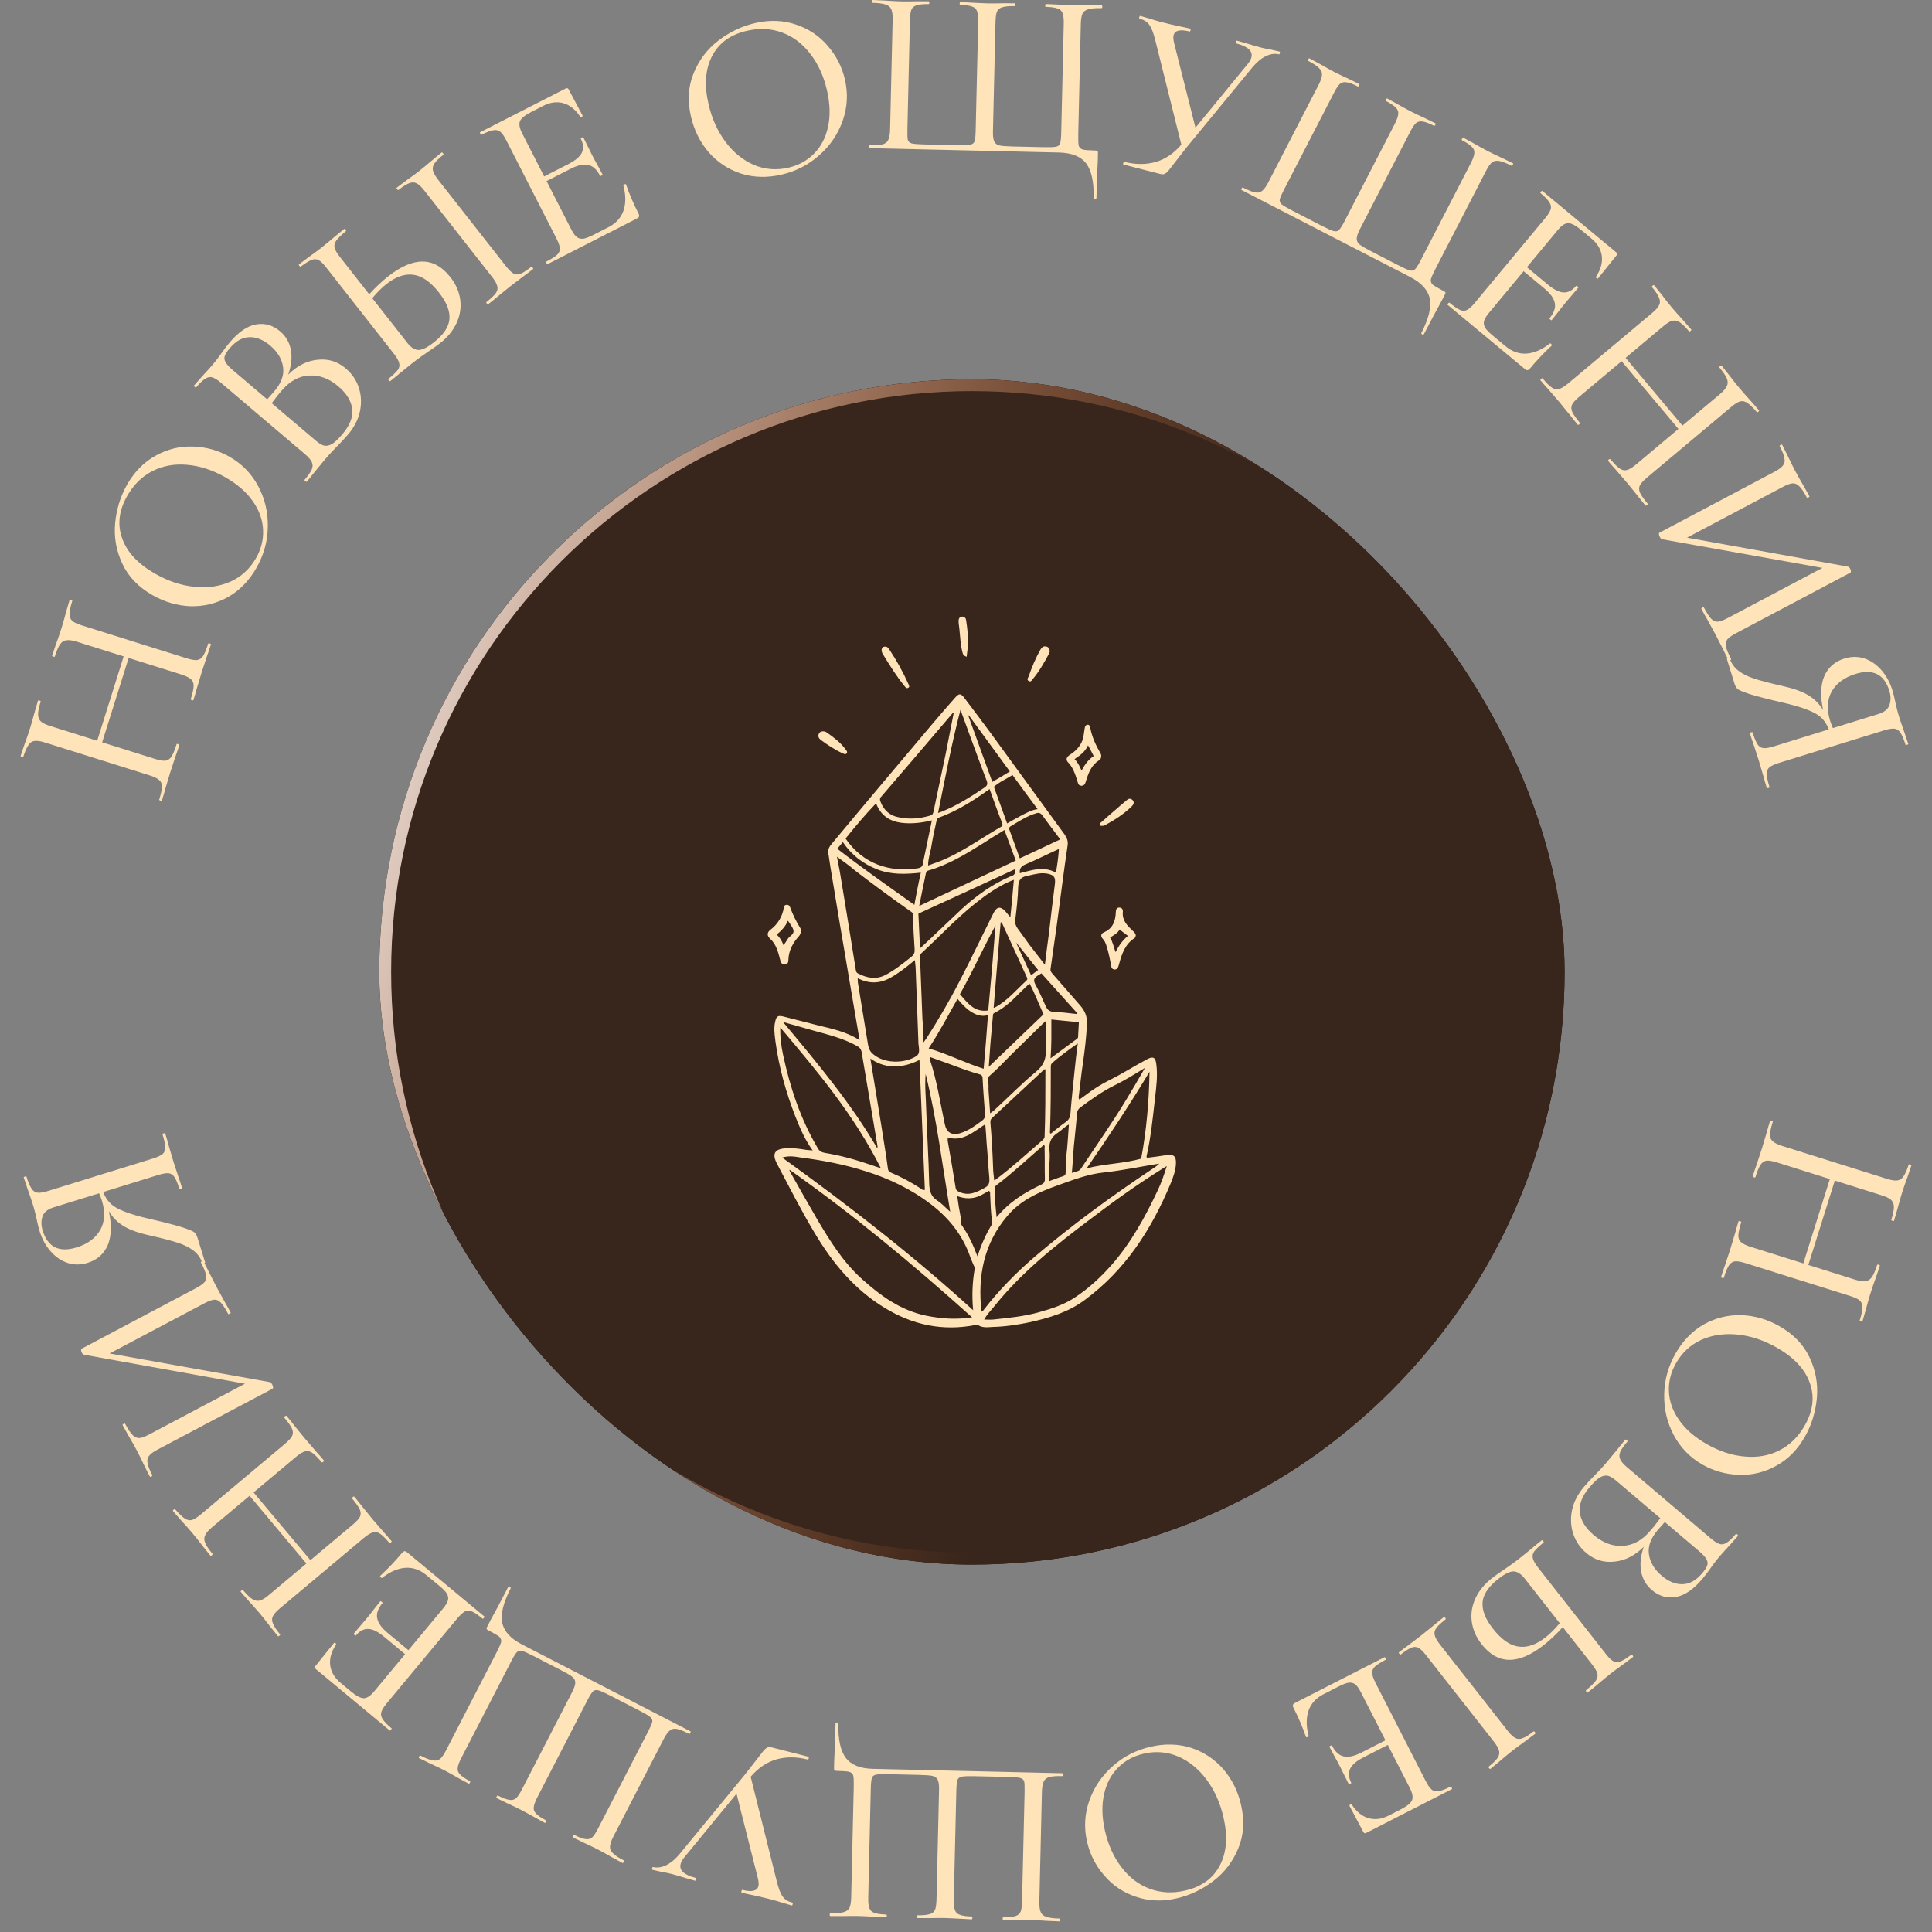
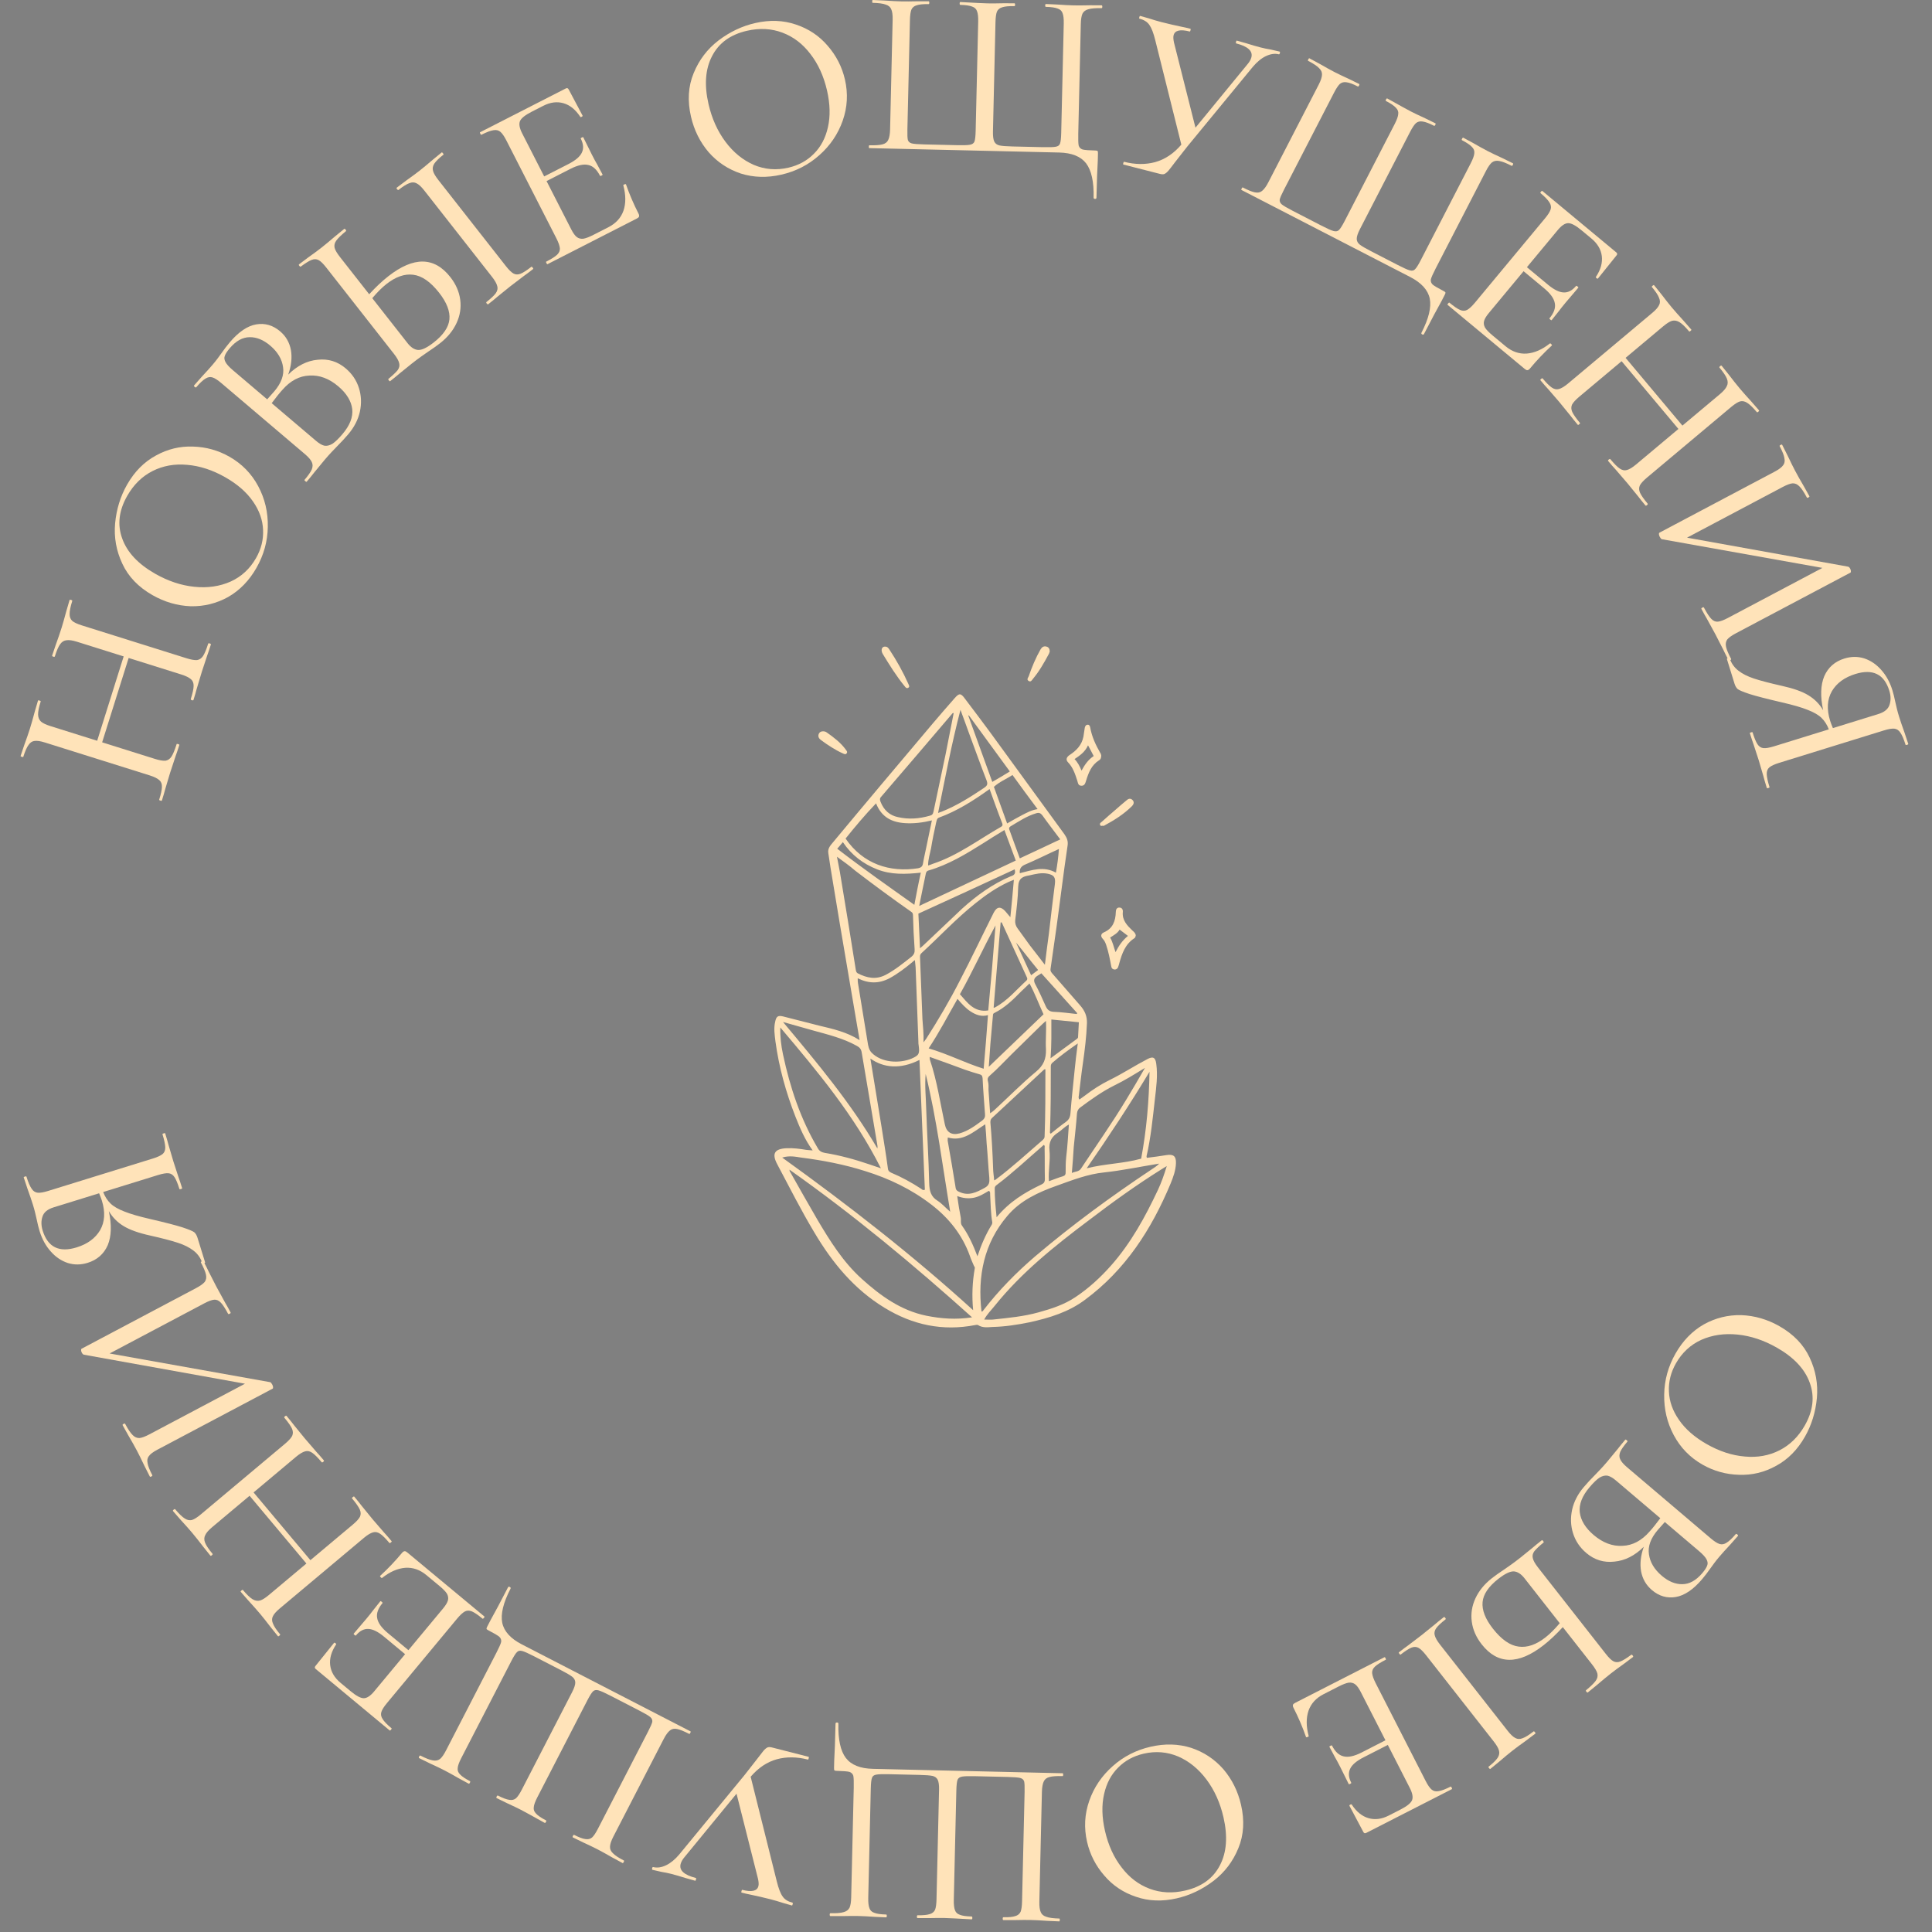
<svg xmlns="http://www.w3.org/2000/svg" width="163" height="163" viewBox="0 0 163 163" fill="none">
  <rect x="0" y="0" width="163" height="163" fill="#808080" stroke="none" />
-   <path d="M145.437 107.797C145.425 107.835 145.381 107.842 145.305 107.818C145.228 107.794 145.196 107.763 145.208 107.725C145.336 107.318 145.442 107.002 145.527 106.777L145.971 105.428L146.414 103.953C146.469 103.732 146.556 103.431 146.676 103.05C146.688 103.012 146.732 103.005 146.809 103.029C146.885 103.052 146.917 103.084 146.905 103.122C146.749 103.618 146.669 103.984 146.665 104.22C146.657 104.469 146.73 104.66 146.884 104.792C147.047 104.941 147.319 105.075 147.7 105.195L152.146 106.592L154.382 99.474L149.936 98.078C149.554 97.958 149.256 97.906 149.041 97.923C148.835 97.956 148.666 98.071 148.535 98.267C148.399 98.476 148.253 98.829 148.098 99.325C148.09 99.35 148.048 99.351 147.971 99.327C147.895 99.303 147.861 99.278 147.869 99.253C147.997 98.846 148.103 98.53 148.187 98.305L148.656 96.879L149.056 95.538C149.116 95.305 149.211 94.978 149.343 94.559C149.351 94.533 149.393 94.532 149.469 94.556C149.546 94.581 149.58 94.605 149.572 94.631C149.42 95.114 149.342 95.474 149.338 95.71C149.329 95.959 149.402 96.15 149.556 96.282C149.719 96.431 149.991 96.565 150.373 96.685L159.208 99.46C159.589 99.579 159.883 99.623 160.089 99.59C160.291 99.569 160.46 99.455 160.596 99.246C160.74 99.053 160.886 98.722 161.034 98.251C161.042 98.226 161.084 98.225 161.16 98.249C161.236 98.273 161.271 98.298 161.263 98.323L160.938 99.29C160.745 99.817 160.594 100.251 160.486 100.595C160.366 100.977 160.227 101.464 160.069 102.057L159.794 102.998C159.786 103.023 159.744 103.024 159.668 103C159.592 102.976 159.557 102.952 159.565 102.926C159.717 102.443 159.791 102.075 159.787 101.822C159.782 101.569 159.698 101.368 159.536 101.219C159.382 101.086 159.114 100.96 158.732 100.841L154.801 99.606L152.566 106.723L156.497 107.958C156.878 108.078 157.172 108.121 157.378 108.088C157.593 108.072 157.775 107.961 157.923 107.756C158.071 107.551 158.221 107.207 158.373 106.723C158.385 106.685 158.429 106.678 158.505 106.702C158.582 106.726 158.614 106.757 158.602 106.795L158.301 107.686C158.1 108.238 157.933 108.723 157.802 109.143C157.694 109.487 157.565 109.942 157.414 110.51L157.134 111.47C157.122 111.508 157.078 111.515 157.001 111.491C156.925 111.467 156.893 111.436 156.905 111.398C157.057 110.915 157.13 110.547 157.126 110.294C157.13 110.057 157.057 109.867 156.907 109.722C156.753 109.59 156.485 109.464 156.104 109.344L147.269 106.569C146.887 106.449 146.589 106.398 146.374 106.414C146.168 106.447 145.999 106.562 145.868 106.758C145.732 106.967 145.589 107.313 145.437 107.797Z" fill="#FFE3B9" />
  <path d="M141.363 114.193C141.977 113.116 142.774 112.296 143.754 111.734C144.739 111.19 145.792 110.931 146.913 110.956C148.04 110.999 149.113 111.311 150.132 111.892C151.325 112.572 152.173 113.454 152.676 114.538C153.19 115.629 153.394 116.765 153.288 117.948C153.176 119.142 152.839 120.232 152.278 121.216C151.651 122.317 150.839 123.136 149.843 123.673C148.858 124.217 147.817 124.468 146.721 124.426C145.618 124.397 144.591 124.111 143.641 123.57C142.587 122.969 141.778 122.14 141.214 121.082C140.65 120.025 140.381 118.882 140.406 117.653C140.424 116.436 140.743 115.282 141.363 114.193ZM141.399 115.019C140.964 115.784 140.766 116.576 140.805 117.397C140.837 118.229 141.119 119.026 141.651 119.789C142.188 120.571 142.966 121.252 143.986 121.833C145.063 122.447 146.137 122.797 147.207 122.885C148.271 122.985 149.245 122.811 150.129 122.363C151.013 121.915 151.726 121.216 152.267 120.266C152.973 119.027 153.113 117.825 152.686 116.661C152.271 115.504 151.345 114.516 149.909 113.698C148.82 113.078 147.717 112.71 146.601 112.596C145.484 112.482 144.464 112.63 143.54 113.039C142.628 113.456 141.914 114.116 141.399 115.019Z" fill="#FFE3B9" />
  <path d="M138.684 130.5C137.922 131.252 137.095 131.669 136.203 131.751C135.313 131.852 134.522 131.609 133.831 131.022C133.293 130.564 132.922 130.013 132.718 129.367C132.514 128.722 132.488 128.052 132.64 127.359C132.793 126.684 133.12 126.052 133.621 125.463C133.897 125.138 134.214 124.795 134.573 124.435C134.704 124.301 134.857 124.142 135.031 123.958C135.205 123.773 135.396 123.559 135.603 123.315L136.481 122.251C136.635 122.049 136.85 121.786 137.126 121.46C137.144 121.44 137.183 121.456 137.244 121.508C137.305 121.559 137.327 121.596 137.309 121.616C136.999 121.982 136.795 122.272 136.699 122.488C136.605 122.723 136.603 122.931 136.693 123.113C136.775 123.305 136.968 123.531 137.273 123.79L144.33 129.786C144.635 130.045 144.884 130.204 145.078 130.264C145.272 130.324 145.468 130.289 145.666 130.159C145.873 130.038 146.133 129.795 146.443 129.429C146.469 129.399 146.513 129.409 146.574 129.461C146.635 129.513 146.652 129.554 146.626 129.585L145.977 130.319C145.594 130.728 145.286 131.07 145.053 131.344C144.897 131.527 144.76 131.699 144.64 131.86C144.512 132.031 144.406 132.177 144.321 132.298C144.084 132.639 143.845 132.951 143.603 133.236C142.86 134.11 142.121 134.61 141.384 134.736C140.647 134.862 139.973 134.666 139.364 134.148C138.876 133.733 138.573 133.205 138.454 132.562C138.346 131.927 138.423 131.24 138.684 130.5ZM143.618 132.724C143.834 132.47 143.973 132.255 144.034 132.08C144.097 131.923 144.078 131.75 143.978 131.559C143.877 131.369 143.669 131.14 143.354 130.872L140.458 128.412L139.86 129.085C139.265 129.786 139.017 130.468 139.119 131.131C139.211 131.805 139.572 132.409 140.202 132.945C140.771 133.428 141.349 133.665 141.934 133.655C142.53 133.654 143.091 133.344 143.618 132.724ZM134.105 125.48C133.483 126.212 133.209 126.915 133.283 127.59C133.367 128.274 133.759 128.914 134.46 129.509C135.233 130.165 136.042 130.469 136.89 130.419C137.739 130.387 138.5 129.985 139.175 129.211C139.427 128.935 139.728 128.561 140.077 128.088L136.328 124.902C136.074 124.686 135.846 124.554 135.643 124.504C135.432 124.464 135.204 124.516 134.96 124.659C134.727 124.81 134.441 125.084 134.105 125.48Z" fill="#FFE3B9" />
  <path d="M130.244 138.793C128.104 140.471 126.359 140.45 125.009 138.73C124.54 138.132 124.261 137.495 124.172 136.82C124.082 136.144 124.185 135.487 124.481 134.848C124.777 134.21 125.239 133.644 125.869 133.15C126.141 132.936 126.479 132.697 126.881 132.432C127.036 132.327 127.233 132.19 127.472 132.019C127.701 131.857 127.962 131.66 128.256 131.43L129.282 130.599C129.473 130.433 129.742 130.213 130.088 129.942C130.109 129.925 130.144 129.949 130.194 130.012C130.243 130.075 130.257 130.114 130.236 130.131C129.856 130.446 129.594 130.694 129.448 130.876C129.311 131.068 129.269 131.263 129.321 131.459C129.363 131.663 129.511 131.928 129.766 132.253L135.481 139.539C135.736 139.864 135.949 140.071 136.119 140.158C136.297 140.255 136.496 140.26 136.715 140.173C136.924 140.093 137.227 139.907 137.623 139.613C137.655 139.588 137.695 139.607 137.745 139.67C137.794 139.733 137.803 139.777 137.771 139.802L137.019 140.366C136.562 140.691 136.187 140.968 135.893 141.199C135.579 141.446 135.188 141.769 134.722 142.168L133.963 142.789C133.932 142.814 133.891 142.794 133.842 142.732C133.793 142.669 133.784 142.625 133.815 142.6C134.206 142.277 134.475 142.015 134.622 141.814C134.77 141.614 134.819 141.406 134.769 141.191C134.717 140.995 134.563 140.734 134.308 140.409L131.851 137.277C131.304 137.876 130.768 138.381 130.244 138.793ZM118.166 139.598C118.145 139.615 118.11 139.591 118.061 139.529C118.012 139.466 117.997 139.426 118.018 139.409C118.344 139.154 118.605 138.958 118.802 138.82L119.947 137.947L121.021 137.08C121.212 136.913 121.475 136.698 121.811 136.435C121.842 136.41 121.883 136.429 121.932 136.492C121.981 136.555 121.99 136.599 121.959 136.623C121.571 136.928 121.308 137.176 121.171 137.369C121.034 137.561 120.991 137.755 121.043 137.952C121.093 138.167 121.242 138.431 121.489 138.746L127.204 146.032C127.451 146.347 127.669 146.549 127.857 146.638C128.035 146.736 128.234 146.741 128.454 146.653C128.681 146.576 128.989 146.385 129.377 146.081C129.409 146.056 129.449 146.075 129.499 146.138C129.548 146.201 129.557 146.245 129.526 146.27L128.711 146.884C128.254 147.208 127.883 147.482 127.6 147.704C127.296 147.943 126.921 148.253 126.476 148.636L125.733 149.245C125.712 149.261 125.677 149.238 125.628 149.175C125.578 149.112 125.564 149.072 125.585 149.056C125.963 148.76 126.221 148.506 126.361 148.295C126.49 148.092 126.524 147.887 126.463 147.68C126.411 147.484 126.262 147.229 126.015 146.914L120.324 139.66C120.069 139.334 119.853 139.123 119.674 139.025C119.496 138.928 119.297 138.923 119.078 139.01C118.858 139.098 118.555 139.294 118.166 139.598ZM126.402 133.214C125.584 133.856 125.144 134.506 125.084 135.163C125.021 135.84 125.311 136.587 125.953 137.405C126.677 138.328 127.404 138.834 128.134 138.922C128.854 139.019 129.607 138.758 130.394 138.141C130.771 137.845 131.171 137.447 131.592 136.947L128.617 133.154C128.338 132.798 128.043 132.605 127.733 132.577C127.412 132.558 126.969 132.77 126.402 133.214Z" fill="#FFE3B9" />
  <path d="M110.409 146.454C110.427 146.49 110.397 146.52 110.32 146.544C110.249 146.581 110.204 146.581 110.186 146.546C109.898 145.719 109.545 144.896 109.127 144.077C109.078 143.982 109.065 143.899 109.089 143.827C109.106 143.773 109.168 143.719 109.275 143.665L116.808 139.815C116.832 139.802 116.862 139.832 116.899 139.903C116.935 139.974 116.941 140.016 116.918 140.028C116.478 140.253 116.173 140.446 116.001 140.609C115.83 140.771 115.751 140.954 115.765 141.157C115.784 141.371 115.885 141.656 116.067 142.013L120.281 150.258C120.463 150.614 120.633 150.857 120.789 150.987C120.945 151.117 121.139 151.16 121.371 151.116C121.609 151.084 121.948 150.956 122.388 150.732C122.411 150.719 122.441 150.749 122.478 150.82C122.514 150.891 122.521 150.933 122.497 150.945L115.266 154.64C115.159 154.695 115.079 154.669 115.024 154.562L113.851 152.354C113.833 152.319 113.859 152.283 113.93 152.246C113.99 152.216 114.028 152.218 114.047 152.254C114.446 152.859 114.917 153.239 115.461 153.395C116.005 153.552 116.574 153.478 117.168 153.175L118.147 152.674C118.705 152.389 119.034 152.124 119.133 151.878C119.232 151.633 119.169 151.291 118.945 150.851L117.088 147.218L115.04 148.265C114.447 148.568 114.071 148.888 113.913 149.223C113.743 149.564 113.773 149.961 114.004 150.412C114.016 150.436 113.986 150.466 113.915 150.502C113.844 150.538 113.802 150.545 113.79 150.521L113.052 149.034C112.876 148.689 112.737 148.431 112.634 148.259L112.161 147.378C112.149 147.354 112.179 147.324 112.25 147.288C112.321 147.251 112.363 147.245 112.375 147.269C112.642 147.791 112.969 148.095 113.358 148.181C113.752 148.279 114.258 148.17 114.876 147.855L116.888 146.826L114.804 142.748C114.646 142.439 114.492 142.226 114.342 142.108C114.192 141.99 114.009 141.941 113.795 141.961C113.587 141.993 113.298 142.103 112.93 142.291L111.666 142.937C111.037 143.258 110.614 143.721 110.399 144.325C110.19 144.941 110.193 145.651 110.409 146.454Z" fill="#FFE3B9" />
  <path d="M97.072 147.37C98.281 147.092 99.423 147.123 100.5 147.464C101.568 147.82 102.471 148.42 103.212 149.262C103.943 150.12 104.44 151.12 104.703 152.264C105.011 153.602 104.936 154.824 104.479 155.927C104.024 157.044 103.326 157.964 102.384 158.687C101.429 159.413 100.399 159.903 99.295 160.157C98.06 160.441 96.908 160.398 95.838 160.028C94.771 159.672 93.881 159.076 93.169 158.241C92.444 157.409 91.959 156.46 91.714 155.395C91.442 154.212 91.505 153.055 91.901 151.924C92.298 150.793 92.957 149.821 93.878 149.007C94.786 148.196 95.851 147.651 97.072 147.37ZM96.489 147.955C95.631 148.153 94.914 148.543 94.337 149.128C93.746 149.715 93.351 150.462 93.149 151.371C92.938 152.295 92.963 153.329 93.226 154.472C93.504 155.681 93.973 156.709 94.633 157.555C95.28 158.405 96.067 159.004 96.996 159.352C97.924 159.699 98.921 159.75 99.986 159.505C101.376 159.186 102.355 158.475 102.923 157.373C103.493 156.284 103.593 154.934 103.223 153.323C102.942 152.101 102.466 151.041 101.794 150.142C101.122 149.243 100.322 148.592 99.395 148.19C98.471 147.801 97.502 147.722 96.489 147.955Z" fill="#FFE3B9" />
  <path d="M89.662 149.607C89.688 149.608 89.701 149.648 89.699 149.728C89.697 149.808 89.683 149.848 89.656 149.847C89.149 149.835 88.782 149.86 88.554 149.921C88.312 149.982 88.15 150.105 88.065 150.29C87.967 150.488 87.914 150.787 87.904 151.187L87.689 160.444C87.68 160.844 87.72 161.138 87.809 161.327C87.885 161.516 88.042 161.646 88.28 161.718C88.505 161.803 88.87 161.852 89.377 161.864C89.404 161.864 89.416 161.905 89.414 161.985C89.412 162.065 89.398 162.104 89.371 162.104L88.352 162.06C87.793 162.02 87.333 161.996 86.973 161.988C86.614 161.98 86.153 161.982 85.593 161.996L84.653 161.994C84.613 161.993 84.594 161.953 84.596 161.873C84.597 161.793 84.618 161.753 84.658 161.754C85.112 161.765 85.446 161.732 85.661 161.657C85.876 161.596 86.025 161.472 86.109 161.288C86.18 161.103 86.221 160.81 86.23 160.41L86.444 151.193C86.454 150.74 86.441 150.439 86.405 150.292C86.355 150.144 86.244 150.048 86.071 150.004C85.899 149.96 85.546 149.932 85.013 149.919L82.274 149.856C81.727 149.843 81.36 149.854 81.173 149.89C80.972 149.925 80.843 150.016 80.786 150.161C80.729 150.32 80.696 150.619 80.685 151.059L80.471 160.277C80.462 160.677 80.495 160.971 80.571 161.159C80.633 161.347 80.77 161.477 80.982 161.549C81.193 161.634 81.526 161.681 81.979 161.692C82.019 161.693 82.038 161.733 82.036 161.813C82.034 161.893 82.013 161.933 81.973 161.932C80.775 161.864 80.015 161.826 79.695 161.819C79.376 161.812 78.935 161.815 78.375 161.828L77.415 161.826C77.375 161.825 77.356 161.785 77.357 161.705C77.359 161.625 77.38 161.585 77.42 161.586C77.873 161.597 78.214 161.565 78.443 161.49C78.657 161.428 78.807 161.305 78.891 161.12C78.962 160.935 79.002 160.643 79.012 160.243L79.226 151.005C79.236 150.605 79.195 150.318 79.106 150.142C79.017 149.98 78.872 149.877 78.673 149.832C78.461 149.787 78.095 149.759 77.575 149.747L75.056 149.688C74.496 149.675 74.122 149.686 73.935 149.722C73.734 149.757 73.612 149.848 73.568 149.994C73.511 150.139 73.478 150.438 73.467 150.892L73.253 160.109C73.244 160.509 73.277 160.803 73.353 160.992C73.415 161.18 73.552 161.31 73.764 161.381C73.975 161.466 74.308 161.514 74.761 161.524C74.801 161.525 74.82 161.566 74.818 161.646C74.816 161.726 74.795 161.765 74.755 161.764L73.816 161.723C73.257 161.683 72.797 161.659 72.437 161.651C72.078 161.642 71.617 161.645 71.057 161.659L70.057 161.655C70.017 161.654 69.998 161.614 69.999 161.534C70.001 161.454 70.022 161.414 70.062 161.415C70.569 161.427 70.943 161.396 71.185 161.321C71.413 161.26 71.576 161.137 71.673 160.953C71.758 160.768 71.805 160.476 71.814 160.076L72.029 150.818C72.04 150.325 72.028 149.991 71.992 149.817C71.942 149.656 71.831 149.547 71.659 149.489C71.474 149.445 71.114 149.417 70.581 149.404C70.474 149.402 70.415 149.387 70.402 149.36C70.376 149.346 70.364 149.279 70.367 149.159L70.381 148.559C70.423 147.867 70.461 146.821 70.493 145.421C70.495 145.354 70.536 145.322 70.616 145.324C70.696 145.326 70.735 145.36 70.733 145.427C70.702 146.76 70.913 147.725 71.366 148.322C71.82 148.906 72.579 149.211 73.646 149.235L89.662 149.607Z" fill="#FFE3B9" />
  <path d="M55.048 157.754C55.009 157.744 55 157.7 55.019 157.623C55.039 157.545 55.069 157.512 55.107 157.521C55.443 157.607 55.807 157.556 56.2 157.367C56.576 157.188 56.941 156.889 57.296 156.471L62.809 149.768C63.075 149.423 63.3 149.137 63.483 148.908C63.649 148.689 63.792 148.505 63.912 148.357C64.101 148.103 64.266 147.89 64.406 147.72C64.542 147.562 64.664 147.462 64.771 147.421C64.862 147.389 64.985 147.393 65.14 147.433L68.221 148.22C68.246 148.227 68.249 148.269 68.23 148.347C68.21 148.424 68.187 148.46 68.161 148.453C67.231 148.215 66.36 148.206 65.547 148.424C64.718 148.653 63.979 149.145 63.332 149.902L65.535 158.722C65.684 159.325 65.849 159.753 66.032 160.006C66.202 160.256 66.481 160.43 66.869 160.529C66.895 160.536 66.898 160.578 66.878 160.655C66.858 160.733 66.835 160.768 66.809 160.762L66.078 160.554C65.697 160.429 65.339 160.324 65.003 160.238C64.447 160.096 63.882 159.965 63.307 159.846C63.123 159.812 62.876 159.756 62.566 159.677C62.54 159.67 62.537 159.628 62.557 159.55C62.577 159.473 62.599 159.437 62.625 159.444C63.426 159.649 63.88 159.545 63.985 159.131C64.022 158.989 64.011 158.787 63.955 158.525L62.14 151.331L57.76 156.672C57.585 156.875 57.472 157.073 57.422 157.267C57.287 157.797 57.717 158.189 58.711 158.443C58.737 158.45 58.74 158.492 58.72 158.569C58.7 158.647 58.678 158.682 58.652 158.676L57.843 158.448C57.385 158.303 56.981 158.186 56.632 158.097C56.374 158.031 56.099 157.975 55.808 157.928L55.048 157.754Z" fill="#FFE3B9" />
  <path d="M58.261 146.076C58.285 146.089 58.279 146.13 58.242 146.201C58.205 146.273 58.175 146.302 58.151 146.29C57.701 146.058 57.36 145.919 57.128 145.874C56.884 145.824 56.684 145.863 56.527 145.992C56.352 146.127 56.173 146.372 55.99 146.728L51.745 154.957C51.562 155.313 51.469 155.595 51.466 155.804C51.452 156.006 51.536 156.192 51.718 156.361C51.883 156.536 52.191 156.74 52.641 156.972C52.665 156.985 52.658 157.026 52.621 157.097C52.585 157.168 52.555 157.198 52.531 157.186L51.634 156.7C51.148 156.42 50.745 156.197 50.425 156.032C50.106 155.867 49.691 155.668 49.181 155.435L48.336 155.022C48.301 155.004 48.301 154.959 48.338 154.888C48.374 154.817 48.411 154.79 48.446 154.809C48.849 155.016 49.164 155.134 49.39 155.16C49.61 155.199 49.798 155.154 49.955 155.024C50.1 154.889 50.264 154.644 50.447 154.288L54.674 146.094C54.882 145.691 55.002 145.415 55.033 145.267C55.053 145.112 54.995 144.977 54.859 144.862C54.724 144.747 54.419 144.567 53.945 144.323L51.51 143.067C51.024 142.816 50.689 142.666 50.505 142.616C50.309 142.56 50.153 142.584 50.039 142.69C49.918 142.808 49.757 143.062 49.555 143.454L45.328 151.648C45.145 152.003 45.046 152.282 45.032 152.485C45.005 152.681 45.072 152.858 45.231 153.015C45.384 153.184 45.661 153.372 46.064 153.58C46.1 153.598 46.099 153.643 46.063 153.714C46.026 153.785 45.99 153.812 45.954 153.793C44.906 153.208 44.24 152.842 43.956 152.695C43.671 152.548 43.274 152.358 42.764 152.125L41.902 151.703C41.866 151.685 41.867 151.64 41.903 151.569C41.94 151.498 41.976 151.471 42.012 151.49C42.415 151.697 42.735 151.818 42.973 151.851C43.193 151.889 43.382 151.844 43.538 151.715C43.683 151.579 43.847 151.334 44.031 150.978L48.267 142.766C48.45 142.411 48.54 142.135 48.536 141.938C48.527 141.753 48.442 141.597 48.283 141.47C48.112 141.336 47.795 141.15 47.333 140.912L45.093 139.757C44.596 139.5 44.255 139.347 44.07 139.297C43.874 139.241 43.725 139.269 43.622 139.381C43.507 139.486 43.346 139.741 43.138 140.144L38.912 148.338C38.728 148.693 38.629 148.972 38.615 149.175C38.589 149.371 38.655 149.548 38.814 149.705C38.967 149.874 39.245 150.062 39.648 150.27C39.683 150.289 39.683 150.333 39.646 150.404C39.609 150.476 39.573 150.502 39.538 150.484L38.711 150.035C38.226 149.754 37.823 149.532 37.503 149.367C37.183 149.202 36.768 149.003 36.258 148.77L35.361 148.329C35.325 148.311 35.326 148.266 35.362 148.195C35.399 148.124 35.435 148.097 35.471 148.116C35.921 148.348 36.271 148.484 36.521 148.522C36.753 148.567 36.953 148.528 37.122 148.405C37.279 148.276 37.449 148.033 37.632 147.678L41.877 139.448C42.103 139.01 42.238 138.704 42.282 138.532C42.308 138.365 42.256 138.218 42.127 138.092C41.979 137.97 41.668 137.788 41.194 137.543C41.099 137.494 41.052 137.455 41.053 137.425C41.035 137.401 41.054 137.336 41.109 137.229L41.384 136.696C41.725 136.092 42.217 135.168 42.859 133.923C42.889 133.864 42.94 133.853 43.011 133.89C43.082 133.926 43.103 133.974 43.072 134.033C42.461 135.218 42.228 136.179 42.374 136.914C42.526 137.637 43.076 138.244 44.024 138.733L58.261 146.076Z" fill="#FFE3B9" />
  <path d="M32.246 133.12C32.221 133.151 32.181 133.136 32.129 133.074C32.067 133.023 32.049 132.982 32.075 132.951C32.721 132.361 33.338 131.713 33.926 131.005C33.994 130.923 34.065 130.878 34.141 130.871C34.197 130.866 34.271 130.902 34.363 130.979L40.871 136.385C40.891 136.402 40.876 136.441 40.825 136.503C40.774 136.564 40.738 136.586 40.717 136.569C40.338 136.254 40.04 136.05 39.823 135.956C39.606 135.863 39.407 135.862 39.226 135.954C39.037 136.057 38.814 136.262 38.559 136.57L32.641 143.693C32.386 144 32.229 144.252 32.171 144.446C32.114 144.641 32.151 144.836 32.282 145.033C32.406 145.239 32.657 145.5 33.036 145.815C33.057 145.832 33.042 145.871 32.99 145.933C32.939 145.994 32.904 146.017 32.883 146L26.637 140.811C26.545 140.734 26.537 140.65 26.614 140.557L28.181 138.609C28.206 138.578 28.25 138.588 28.311 138.639C28.363 138.682 28.375 138.719 28.35 138.749C27.951 139.354 27.787 139.938 27.858 140.499C27.929 141.061 28.221 141.554 28.734 141.98L29.58 142.683C30.062 143.084 30.435 143.281 30.7 143.276C30.964 143.27 31.254 143.078 31.57 142.698L34.177 139.56L32.407 138.09C31.895 137.664 31.453 137.445 31.083 137.432C30.702 137.41 30.35 137.594 30.026 137.984C30.009 138.004 29.97 137.989 29.908 137.938C29.846 137.887 29.824 137.851 29.841 137.83L30.917 136.566C31.165 136.269 31.347 136.039 31.464 135.877L32.088 135.095C32.105 135.074 32.144 135.089 32.206 135.141C32.267 135.192 32.29 135.227 32.273 135.248C31.898 135.699 31.747 136.12 31.821 136.511C31.887 136.912 32.186 137.334 32.719 137.777L34.458 139.222L37.385 135.699C37.606 135.432 37.742 135.206 37.791 135.022C37.84 134.838 37.813 134.651 37.711 134.461C37.599 134.282 37.385 134.061 37.067 133.796L35.974 132.889C35.431 132.437 34.839 132.232 34.199 132.272C33.55 132.323 32.899 132.605 32.246 133.12Z" fill="#FFE3B9" />
  <path d="M23.991 119.611C23.965 119.58 23.983 119.539 24.044 119.488C24.106 119.437 24.149 119.426 24.175 119.457C24.449 119.784 24.658 120.043 24.802 120.236L25.699 121.337L26.704 122.504C26.86 122.669 27.067 122.905 27.324 123.211C27.349 123.242 27.332 123.283 27.27 123.334C27.209 123.386 27.166 123.396 27.14 123.365C26.806 122.967 26.54 122.702 26.343 122.571C26.138 122.43 25.938 122.389 25.744 122.448C25.531 122.505 25.271 122.662 24.964 122.919L21.394 125.914L26.188 131.629L29.758 128.635C30.065 128.378 30.269 128.154 30.371 127.964C30.454 127.773 30.448 127.569 30.353 127.352C30.25 127.126 30.032 126.813 29.698 126.415C29.68 126.394 29.702 126.358 29.764 126.307C29.825 126.256 29.864 126.24 29.881 126.26C30.155 126.587 30.365 126.847 30.509 127.039L31.457 128.202L32.372 129.261C32.537 129.437 32.76 129.693 33.043 130.03C33.06 130.05 33.038 130.086 32.977 130.138C32.916 130.189 32.876 130.205 32.859 130.184C32.534 129.796 32.272 129.537 32.076 129.406C31.87 129.265 31.671 129.224 31.476 129.282C31.263 129.339 31.003 129.496 30.697 129.753L23.602 135.704C23.295 135.961 23.101 136.185 23.017 136.377C22.926 136.558 22.932 136.762 23.035 136.989C23.119 137.214 23.32 137.515 23.637 137.893C23.654 137.914 23.632 137.95 23.571 138.001C23.509 138.053 23.47 138.068 23.453 138.048L22.813 137.253C22.473 136.807 22.188 136.446 21.957 136.17C21.7 135.864 21.364 135.484 20.949 135.031L20.304 134.293C20.287 134.273 20.309 134.237 20.37 134.186C20.432 134.134 20.471 134.119 20.488 134.139C20.814 134.527 21.084 134.788 21.3 134.92C21.515 135.053 21.73 135.09 21.943 135.033C22.137 134.975 22.388 134.817 22.694 134.56L25.851 131.912L21.057 126.196L17.9 128.844C17.594 129.101 17.399 129.325 17.316 129.517C17.214 129.707 17.21 129.919 17.303 130.154C17.395 130.39 17.605 130.702 17.93 131.09C17.956 131.12 17.938 131.161 17.877 131.213C17.816 131.264 17.772 131.275 17.747 131.244L17.158 130.511C16.801 130.044 16.482 129.642 16.199 129.305C15.967 129.029 15.653 128.675 15.255 128.243L14.598 127.49C14.572 127.459 14.59 127.418 14.651 127.367C14.712 127.315 14.756 127.305 14.781 127.335C15.107 127.724 15.378 127.984 15.593 128.116C15.79 128.247 15.99 128.288 16.193 128.24C16.387 128.181 16.638 128.023 16.944 127.766L24.039 121.816C24.345 121.559 24.549 121.335 24.651 121.145C24.734 120.954 24.729 120.75 24.634 120.533C24.531 120.307 24.317 119.999 23.991 119.611Z" fill="#FFE3B9" />
  <path d="M16.95 106.513C16.931 106.478 16.957 106.442 17.028 106.404C17.098 106.367 17.143 106.366 17.162 106.401C17.361 106.778 17.512 107.076 17.612 107.294L18.268 108.576L18.988 109.892C19.112 110.098 19.268 110.378 19.455 110.731C19.474 110.767 19.448 110.803 19.377 110.841C19.306 110.878 19.262 110.879 19.243 110.844C19 110.384 18.795 110.07 18.63 109.901C18.459 109.72 18.272 109.638 18.07 109.654C17.867 109.671 17.584 109.776 17.218 109.97L9.247 114.191L22.795 116.612C22.849 116.628 22.908 116.696 22.97 116.814C23.008 116.884 23.03 116.955 23.038 117.027C23.045 117.098 23.031 117.143 22.996 117.162L13.275 122.31C12.922 122.497 12.684 122.676 12.563 122.845C12.435 123.003 12.398 123.204 12.452 123.447C12.487 123.685 12.62 124.022 12.851 124.458C12.87 124.493 12.844 124.53 12.773 124.567C12.702 124.605 12.658 124.606 12.639 124.57L12.17 123.642C11.919 123.111 11.716 122.698 11.559 122.404C11.354 122.015 11.101 121.567 10.803 121.061L10.346 120.24C10.327 120.205 10.353 120.168 10.424 120.131C10.495 120.093 10.539 120.092 10.558 120.128C10.801 120.587 11.014 120.904 11.197 121.079C11.363 121.248 11.549 121.33 11.758 121.325C11.96 121.309 12.238 121.207 12.592 121.02L20.669 116.742L7.084 114.295C7.019 114.285 6.958 114.227 6.901 114.121C6.864 114.05 6.845 113.985 6.843 113.925C6.836 113.854 6.849 113.809 6.885 113.79L16.535 108.679C16.889 108.492 17.135 108.316 17.274 108.152C17.395 107.982 17.43 107.776 17.376 107.532C17.323 107.289 17.18 106.949 16.95 106.513Z" fill="#FFE3B9" />
  <path d="M13.707 95.692C13.699 95.666 13.733 95.641 13.81 95.618C13.886 95.594 13.928 95.595 13.936 95.621C14.066 96.041 14.162 96.374 14.225 96.62L14.62 97.963L15.053 99.295C15.136 99.52 15.241 99.837 15.367 100.244C15.375 100.27 15.341 100.294 15.265 100.318C15.188 100.342 15.146 100.341 15.138 100.315C14.992 99.844 14.854 99.51 14.723 99.313C14.592 99.116 14.426 99.007 14.224 98.986C14.022 98.965 13.724 99.015 13.329 99.137L8.705 100.569C8.853 100.956 9.057 101.276 9.317 101.531C9.577 101.785 9.969 102.013 10.492 102.214C11.002 102.419 11.723 102.629 12.654 102.843C13.918 103.136 14.828 103.37 15.385 103.547C15.929 103.727 16.266 103.867 16.394 103.967C16.51 104.071 16.599 104.224 16.663 104.428L17.301 106.492C17.313 106.53 17.281 106.561 17.204 106.584C17.128 106.608 17.084 106.601 17.072 106.563C16.925 106.134 16.678 105.784 16.329 105.515C15.981 105.247 15.543 105.026 15.015 104.855C14.471 104.674 13.688 104.47 12.669 104.241C11.695 104.026 10.95 103.761 10.434 103.446C9.901 103.123 9.484 102.7 9.183 102.179C9.432 103.345 9.401 104.303 9.089 105.056C8.761 105.799 8.196 106.295 7.394 106.544C6.82 106.721 6.264 106.726 5.723 106.558C5.179 106.378 4.703 106.058 4.295 105.598C3.871 105.129 3.554 104.557 3.345 103.882C3.255 103.589 3.169 103.245 3.089 102.851C3.055 102.695 3.012 102.512 2.962 102.305C2.912 102.097 2.849 101.872 2.774 101.63C2.672 101.299 2.521 100.857 2.322 100.305L2.001 99.336C1.993 99.311 2.027 99.286 2.104 99.262C2.18 99.239 2.222 99.24 2.23 99.265C2.38 99.749 2.529 100.094 2.676 100.3C2.807 100.496 2.973 100.605 3.175 100.627C3.377 100.648 3.669 100.599 4.051 100.481L12.897 97.743C13.279 97.624 13.554 97.498 13.722 97.362C13.876 97.23 13.95 97.04 13.943 96.791C13.935 96.542 13.857 96.176 13.707 95.692ZM6.467 105.24C7.384 104.956 8.043 104.472 8.446 103.789C8.845 103.094 8.895 102.262 8.595 101.294C8.552 101.154 8.474 100.947 8.362 100.675L4.521 101.864C4.012 102.022 3.701 102.278 3.587 102.634C3.462 102.994 3.466 103.391 3.6 103.824C4.033 105.225 4.989 105.697 6.467 105.24Z" fill="#FFE3B9" />
  <path d="M17.563 54.307C17.575 54.269 17.619 54.262 17.695 54.286C17.772 54.31 17.804 54.341 17.792 54.379C17.664 54.786 17.558 55.102 17.473 55.327L17.029 56.676L16.586 58.151C16.531 58.371 16.444 58.672 16.324 59.054C16.312 59.092 16.268 59.099 16.191 59.075C16.115 59.051 16.083 59.02 16.095 58.982C16.251 58.486 16.331 58.12 16.335 57.883C16.343 57.634 16.27 57.444 16.116 57.312C15.953 57.163 15.681 57.028 15.3 56.908L10.854 55.512L8.618 62.629L13.064 64.025C13.446 64.145 13.744 64.197 13.959 64.181C14.165 64.148 14.334 64.033 14.465 63.837C14.601 63.628 14.746 63.275 14.902 62.779C14.91 62.754 14.953 62.753 15.029 62.777C15.105 62.801 15.139 62.825 15.131 62.851C15.003 63.258 14.897 63.574 14.813 63.799L14.344 65.224L13.944 66.566C13.884 66.799 13.789 67.125 13.657 67.545C13.649 67.57 13.607 67.571 13.531 67.547C13.454 67.523 13.42 67.498 13.428 67.473C13.58 66.99 13.658 66.63 13.662 66.394C13.671 66.144 13.598 65.954 13.444 65.822C13.281 65.673 13.008 65.538 12.627 65.418L3.792 62.644C3.411 62.524 3.117 62.481 2.911 62.514C2.709 62.534 2.54 62.649 2.404 62.858C2.26 63.05 2.114 63.382 1.966 63.852C1.958 63.878 1.916 63.879 1.84 63.855C1.764 63.831 1.729 63.806 1.737 63.78L2.062 62.813C2.255 62.287 2.406 61.852 2.514 61.509C2.634 61.127 2.773 60.64 2.931 60.047L3.206 59.105C3.214 59.08 3.256 59.079 3.332 59.103C3.408 59.127 3.443 59.152 3.435 59.177C3.283 59.661 3.209 60.029 3.213 60.282C3.218 60.535 3.301 60.736 3.464 60.885C3.618 61.017 3.886 61.143 4.268 61.263L8.199 62.497L10.434 55.38L6.503 54.146C6.122 54.026 5.828 53.983 5.622 54.016C5.407 54.032 5.225 54.143 5.077 54.348C4.929 54.553 4.779 54.897 4.627 55.38C4.615 55.418 4.571 55.425 4.495 55.402C4.418 55.378 4.386 55.346 4.398 55.308L4.699 54.418C4.9 53.866 5.067 53.38 5.198 52.96C5.306 52.617 5.435 52.161 5.586 51.593L5.866 50.633C5.878 50.595 5.922 50.588 5.999 50.612C6.075 50.636 6.107 50.667 6.095 50.705C5.943 51.189 5.87 51.557 5.874 51.81C5.87 52.046 5.943 52.237 6.093 52.382C6.247 52.514 6.515 52.64 6.896 52.76L15.731 55.534C16.113 55.654 16.411 55.706 16.626 55.69C16.832 55.657 17 55.542 17.132 55.346C17.267 55.136 17.411 54.79 17.563 54.307Z" fill="#FFE3B9" />
  <path d="M21.637 47.91C21.023 48.988 20.226 49.807 19.246 50.369C18.261 50.913 17.208 51.172 16.087 51.148C14.96 51.104 13.887 50.792 12.868 50.212C11.675 49.532 10.827 48.65 10.324 47.566C9.81 46.475 9.606 45.338 9.712 44.156C9.824 42.961 10.161 41.872 10.722 40.887C11.349 39.786 12.161 38.968 13.157 38.431C14.142 37.887 15.183 37.636 16.279 37.677C17.382 37.707 18.409 37.993 19.359 38.534C20.413 39.134 21.222 39.963 21.786 41.021C22.35 42.079 22.619 43.222 22.594 44.451C22.576 45.668 22.257 46.821 21.637 47.91ZM21.601 47.084C22.036 46.319 22.234 45.527 22.195 44.707C22.163 43.875 21.881 43.077 21.349 42.314C20.812 41.533 20.034 40.851 19.014 40.271C17.937 39.657 16.863 39.306 15.793 39.218C14.729 39.119 13.755 39.293 12.871 39.741C11.987 40.188 11.274 40.887 10.733 41.837C10.027 43.077 9.887 44.279 10.314 45.442C10.729 46.599 11.655 47.587 13.091 48.405C14.18 49.026 15.283 49.393 16.399 49.507C17.516 49.622 18.536 49.474 19.46 49.064C20.372 48.648 21.086 47.988 21.601 47.084Z" fill="#FFE3B9" />
  <path d="M24.316 31.604C25.078 30.851 25.904 30.434 26.797 30.352C27.687 30.251 28.478 30.495 29.169 31.082C29.707 31.539 30.078 32.091 30.282 32.736C30.486 33.382 30.512 34.051 30.36 34.745C30.207 35.419 29.88 36.051 29.379 36.641C29.103 36.966 28.785 37.309 28.427 37.669C28.296 37.802 28.143 37.961 27.969 38.146C27.795 38.33 27.604 38.544 27.397 38.788L26.519 39.853C26.365 40.054 26.15 40.318 25.873 40.643C25.856 40.663 25.817 40.648 25.756 40.596C25.695 40.544 25.673 40.508 25.691 40.488C26.001 40.122 26.205 39.831 26.301 39.615C26.395 39.38 26.397 39.172 26.307 38.99C26.225 38.798 26.032 38.573 25.727 38.314L18.67 32.318C18.365 32.059 18.116 31.899 17.922 31.84C17.728 31.78 17.532 31.815 17.334 31.944C17.127 32.065 16.867 32.308 16.556 32.674C16.531 32.705 16.487 32.694 16.426 32.642C16.365 32.59 16.348 32.549 16.374 32.519L17.023 31.785C17.406 31.375 17.714 31.034 17.947 30.759C18.103 30.576 18.24 30.404 18.36 30.243C18.488 30.072 18.594 29.926 18.679 29.806C18.916 29.465 19.155 29.152 19.397 28.868C20.14 27.994 20.879 27.494 21.616 27.368C22.353 27.242 23.027 27.438 23.636 27.956C24.124 28.37 24.427 28.899 24.546 29.542C24.654 30.176 24.577 30.864 24.316 31.604ZM19.382 29.38C19.166 29.634 19.027 29.849 18.966 30.024C18.903 30.18 18.922 30.354 19.023 30.544C19.123 30.735 19.331 30.964 19.646 31.231L22.542 33.692L23.14 33.019C23.735 32.318 23.983 31.636 23.881 30.972C23.789 30.299 23.428 29.694 22.798 29.159C22.229 28.675 21.651 28.439 21.066 28.448C20.47 28.45 19.909 28.76 19.382 29.38ZM28.895 36.623C29.517 35.892 29.791 35.188 29.717 34.513C29.633 33.83 29.241 33.19 28.54 32.594C27.767 31.938 26.957 31.635 26.11 31.685C25.261 31.716 24.5 32.118 23.825 32.892C23.573 33.168 23.272 33.543 22.923 34.016L26.672 37.201C26.926 37.417 27.154 37.55 27.357 37.6C27.569 37.639 27.796 37.588 28.04 37.445C28.273 37.293 28.559 37.02 28.895 36.623Z" fill="#FFE3B9" />
  <path d="M32.756 23.311C34.896 21.632 36.641 21.653 37.991 23.374C38.46 23.972 38.739 24.608 38.828 25.284C38.918 25.959 38.815 26.617 38.519 27.255C38.223 27.894 37.761 28.46 37.131 28.954C36.859 29.168 36.521 29.407 36.119 29.672C35.964 29.776 35.767 29.914 35.528 30.085C35.299 30.247 35.038 30.443 34.744 30.674L33.718 31.504C33.527 31.671 33.258 31.89 32.912 32.162C32.891 32.178 32.856 32.155 32.806 32.092C32.757 32.029 32.743 31.989 32.764 31.973C33.144 31.658 33.406 31.41 33.552 31.228C33.689 31.035 33.731 30.841 33.679 30.645C33.637 30.44 33.489 30.175 33.234 29.85L27.519 22.564C27.264 22.239 27.051 22.033 26.881 21.946C26.703 21.848 26.504 21.843 26.285 21.931C26.076 22.01 25.773 22.197 25.377 22.491C25.345 22.515 25.305 22.496 25.255 22.433C25.206 22.37 25.197 22.326 25.229 22.302L25.98 21.737C26.438 21.413 26.813 21.135 27.107 20.905C27.422 20.658 27.812 20.335 28.278 19.935L29.037 19.315C29.068 19.29 29.109 19.309 29.158 19.372C29.207 19.435 29.216 19.479 29.185 19.503C28.794 19.827 28.525 20.088 28.378 20.289C28.23 20.49 28.181 20.697 28.231 20.912C28.283 21.109 28.437 21.369 28.692 21.695L31.149 24.826C31.696 24.227 32.232 23.722 32.756 23.311ZM44.834 22.505C44.855 22.489 44.89 22.512 44.939 22.575C44.989 22.638 45.003 22.678 44.982 22.694C44.656 22.949 44.395 23.146 44.198 23.283L43.053 24.156L41.979 25.024C41.788 25.191 41.525 25.406 41.189 25.669C41.158 25.694 41.117 25.674 41.068 25.611C41.019 25.549 41.01 25.505 41.041 25.48C41.429 25.176 41.692 24.927 41.829 24.735C41.966 24.543 42.009 24.348 41.956 24.152C41.907 23.937 41.758 23.672 41.511 23.357L35.796 16.072C35.549 15.757 35.331 15.555 35.143 15.466C34.965 15.368 34.766 15.363 34.546 15.45C34.319 15.527 34.011 15.718 33.623 16.023C33.591 16.047 33.551 16.028 33.501 15.965C33.452 15.902 33.443 15.858 33.474 15.834L34.289 15.22C34.746 14.895 35.117 14.622 35.4 14.4C35.704 14.161 36.079 13.85 36.524 13.467L37.267 12.859C37.288 12.842 37.323 12.866 37.372 12.929C37.422 12.992 37.436 13.031 37.415 13.048C37.037 13.344 36.779 13.598 36.639 13.809C36.51 14.011 36.476 14.216 36.537 14.423C36.589 14.619 36.738 14.875 36.985 15.19L42.676 22.444C42.931 22.769 43.147 22.98 43.326 23.078C43.504 23.175 43.703 23.181 43.922 23.093C44.142 23.006 44.445 22.81 44.834 22.505ZM36.598 28.889C37.416 28.247 37.855 27.598 37.916 26.94C37.979 26.264 37.689 25.517 37.047 24.698C36.323 23.775 35.596 23.27 34.866 23.181C34.146 23.085 33.393 23.345 32.606 23.962C32.229 24.259 31.829 24.657 31.408 25.157L34.383 28.949C34.662 29.306 34.957 29.498 35.267 29.526C35.588 29.546 36.031 29.334 36.598 28.889Z" fill="#FFE3B9" />
  <path d="M52.591 15.649C52.573 15.614 52.602 15.584 52.68 15.559C52.751 15.523 52.796 15.522 52.814 15.558C53.102 16.384 53.455 17.207 53.873 18.026C53.922 18.121 53.934 18.205 53.911 18.276C53.894 18.33 53.832 18.384 53.725 18.439L46.192 22.289C46.168 22.301 46.138 22.271 46.101 22.2C46.065 22.129 46.059 22.087 46.082 22.075C46.522 21.851 46.827 21.657 46.999 21.495C47.17 21.332 47.249 21.15 47.235 20.947C47.215 20.733 47.115 20.447 46.933 20.091L42.719 11.845C42.537 11.489 42.367 11.246 42.211 11.116C42.055 10.987 41.861 10.944 41.629 10.987C41.391 11.019 41.052 11.148 40.612 11.372C40.589 11.384 40.559 11.355 40.522 11.283C40.486 11.212 40.48 11.17 40.503 11.158L47.734 7.463C47.841 7.408 47.921 7.435 47.976 7.541L49.149 9.749C49.167 9.785 49.141 9.821 49.07 9.857C49.01 9.888 48.971 9.885 48.953 9.849C48.554 9.245 48.083 8.864 47.539 8.708C46.995 8.552 46.426 8.625 45.833 8.929L44.853 9.429C44.295 9.715 43.966 9.98 43.867 10.225C43.768 10.471 43.831 10.813 44.055 11.252L45.912 14.885L47.96 13.839C48.553 13.535 48.929 13.216 49.087 12.88C49.257 12.539 49.227 12.143 48.996 11.692C48.984 11.668 49.014 11.638 49.085 11.601C49.156 11.565 49.198 11.559 49.21 11.582L49.948 13.07C50.124 13.414 50.263 13.672 50.366 13.844L50.839 14.726C50.851 14.749 50.821 14.779 50.75 14.816C50.679 14.852 50.637 14.859 50.625 14.835C50.358 14.312 50.031 14.008 49.642 13.922C49.248 13.824 48.742 13.933 48.124 14.249L46.112 15.277L48.196 19.355C48.354 19.664 48.508 19.877 48.658 19.995C48.808 20.113 48.99 20.162 49.205 20.142C49.413 20.111 49.702 20.001 50.07 19.813L51.334 19.167C51.963 18.845 52.386 18.382 52.601 17.778C52.81 17.162 52.807 16.452 52.591 15.649Z" fill="#FFE3B9" />
  <path d="M65.928 14.734C64.719 15.012 63.577 14.98 62.499 14.64C61.432 14.283 60.529 13.684 59.788 12.842C59.057 11.984 58.56 10.983 58.297 9.84C57.989 8.501 58.064 7.28 58.521 6.176C58.976 5.059 59.674 4.139 60.616 3.416C61.571 2.691 62.601 2.201 63.705 1.947C64.94 1.663 66.092 1.706 67.162 2.075C68.229 2.432 69.119 3.028 69.831 3.863C70.556 4.695 71.04 5.643 71.286 6.709C71.558 7.891 71.495 9.048 71.099 10.179C70.702 11.31 70.043 12.283 69.122 13.096C68.214 13.907 67.149 14.453 65.928 14.734ZM66.511 14.148C67.369 13.951 68.086 13.56 68.663 12.976C69.254 12.389 69.649 11.641 69.851 10.733C70.062 9.809 70.037 8.775 69.774 7.631C69.496 6.423 69.027 5.395 68.367 4.548C67.72 3.698 66.933 3.099 66.004 2.752C65.076 2.404 64.079 2.353 63.014 2.598C61.623 2.918 60.645 3.629 60.077 4.731C59.507 5.819 59.407 7.17 59.777 8.781C60.058 10.002 60.535 11.062 61.206 11.961C61.878 12.86 62.678 13.511 63.605 13.914C64.529 14.303 65.498 14.381 66.511 14.148Z" fill="#FFE3B9" />
  <path d="M73.338 12.496C73.312 12.496 73.299 12.456 73.301 12.376C73.303 12.296 73.317 12.256 73.344 12.257C73.851 12.268 74.218 12.243 74.446 12.182C74.688 12.121 74.85 11.998 74.935 11.813C75.033 11.616 75.086 11.317 75.096 10.917L75.311 1.659C75.32 1.259 75.28 0.965 75.191 0.776C75.115 0.588 74.958 0.458 74.72 0.385C74.495 0.3 74.129 0.252 73.623 0.24C73.596 0.239 73.584 0.199 73.586 0.119C73.588 0.039 73.602 -0.001 73.629 -0L74.648 0.044C75.207 0.083 75.667 0.107 76.026 0.116C76.386 0.124 76.847 0.121 77.407 0.108L78.347 0.109C78.387 0.11 78.406 0.151 78.404 0.231C78.403 0.311 78.382 0.35 78.342 0.349C77.888 0.339 77.554 0.371 77.339 0.446C77.124 0.508 76.975 0.631 76.891 0.816C76.82 1.001 76.779 1.293 76.77 1.693L76.556 10.911C76.546 11.364 76.559 11.664 76.595 11.812C76.645 11.96 76.756 12.056 76.929 12.1C77.101 12.144 77.454 12.172 77.987 12.184L80.726 12.248C81.273 12.261 81.64 12.249 81.827 12.213C82.028 12.178 82.157 12.088 82.214 11.942C82.271 11.784 82.304 11.484 82.315 11.044L82.529 1.827C82.538 1.427 82.505 1.133 82.429 0.944C82.367 0.756 82.23 0.626 82.018 0.555C81.806 0.47 81.474 0.422 81.021 0.412C80.981 0.411 80.962 0.37 80.964 0.29C80.966 0.21 80.987 0.171 81.027 0.172C82.225 0.239 82.985 0.277 83.305 0.284C83.624 0.292 84.065 0.289 84.625 0.275L85.585 0.277C85.625 0.278 85.644 0.319 85.643 0.399C85.641 0.479 85.62 0.518 85.58 0.517C85.127 0.507 84.786 0.539 84.557 0.614C84.343 0.675 84.193 0.799 84.109 0.983C84.038 1.168 83.998 1.461 83.988 1.861L83.774 11.098C83.764 11.498 83.805 11.786 83.894 11.961C83.983 12.123 84.128 12.227 84.327 12.271C84.539 12.316 84.905 12.345 85.425 12.357L87.944 12.415C88.504 12.428 88.878 12.417 89.065 12.381C89.266 12.346 89.388 12.256 89.432 12.11C89.489 11.964 89.522 11.665 89.533 11.212L89.747 1.994C89.756 1.595 89.723 1.3 89.647 1.112C89.585 0.924 89.448 0.794 89.236 0.722C89.025 0.637 88.692 0.59 88.239 0.579C88.199 0.578 88.18 0.538 88.182 0.458C88.184 0.378 88.205 0.338 88.245 0.339L89.184 0.381C89.743 0.421 90.203 0.445 90.563 0.453C90.922 0.461 91.383 0.459 91.943 0.445L92.943 0.448C92.983 0.449 93.002 0.49 93.001 0.57C92.999 0.65 92.978 0.689 92.938 0.688C92.431 0.676 92.057 0.708 91.815 0.782C91.587 0.844 91.424 0.966 91.327 1.151C91.242 1.336 91.195 1.628 91.186 2.028L90.971 11.285C90.96 11.779 90.972 12.112 91.008 12.287C91.058 12.448 91.169 12.557 91.341 12.614C91.526 12.659 91.886 12.687 92.419 12.699C92.526 12.702 92.585 12.716 92.598 12.743C92.624 12.757 92.636 12.824 92.633 12.944L92.619 13.544C92.577 14.237 92.539 15.283 92.507 16.682C92.505 16.749 92.464 16.782 92.384 16.78C92.304 16.778 92.265 16.744 92.267 16.677C92.297 15.344 92.087 14.379 91.634 13.781C91.18 13.197 90.421 12.893 89.354 12.868L73.338 12.496Z" fill="#FFE3B9" />
  <path d="M107.952 4.35C107.991 4.359 108 4.403 107.981 4.481C107.961 4.558 107.931 4.592 107.893 4.582C107.557 4.496 107.193 4.548 106.8 4.736C106.424 4.915 106.059 5.214 105.704 5.633L100.192 12.336C99.924 12.68 99.7 12.967 99.517 13.196C99.351 13.415 99.208 13.598 99.088 13.746C98.899 14.001 98.734 14.213 98.594 14.384C98.458 14.542 98.336 14.641 98.229 14.683C98.138 14.714 98.015 14.711 97.86 14.671L94.779 13.883C94.754 13.877 94.751 13.834 94.77 13.757C94.79 13.679 94.813 13.644 94.839 13.651C95.769 13.888 96.64 13.898 97.453 13.679C98.282 13.451 99.021 12.958 99.668 12.202L97.465 3.381C97.316 2.779 97.151 2.351 96.968 2.098C96.798 1.848 96.519 1.673 96.131 1.574C96.105 1.568 96.102 1.526 96.122 1.448C96.142 1.371 96.165 1.335 96.191 1.342L96.922 1.549C97.303 1.674 97.661 1.78 97.997 1.866C98.553 2.008 99.118 2.138 99.693 2.258C99.877 2.291 100.124 2.348 100.434 2.427C100.46 2.434 100.463 2.476 100.443 2.553C100.423 2.631 100.401 2.666 100.375 2.659C99.574 2.455 99.121 2.559 99.015 2.972C98.978 3.114 98.989 3.317 99.045 3.579L100.86 10.773L105.24 5.431C105.415 5.228 105.528 5.03 105.578 4.836C105.713 4.307 105.283 3.915 104.289 3.66C104.263 3.654 104.26 3.612 104.28 3.534C104.3 3.457 104.322 3.421 104.348 3.428L105.157 3.655C105.615 3.8 106.019 3.917 106.368 4.006C106.626 4.072 106.901 4.129 107.192 4.176L107.952 4.35Z" fill="#FFE3B9" />
  <path d="M104.739 16.027C104.715 16.015 104.722 15.973 104.758 15.902C104.795 15.831 104.825 15.802 104.849 15.814C105.299 16.046 105.64 16.184 105.872 16.229C106.116 16.28 106.316 16.241 106.473 16.111C106.648 15.976 106.827 15.731 107.01 15.376L111.255 7.146C111.438 6.791 111.531 6.508 111.534 6.3C111.548 6.097 111.464 5.911 111.282 5.742C111.117 5.567 110.809 5.363 110.359 5.131C110.335 5.119 110.342 5.077 110.378 5.006C110.415 4.935 110.445 4.906 110.469 4.918L111.366 5.403C111.852 5.684 112.255 5.906 112.574 6.071C112.894 6.236 113.309 6.435 113.819 6.668L114.664 7.082C114.699 7.1 114.699 7.145 114.662 7.216C114.625 7.287 114.589 7.313 114.554 7.295C114.151 7.087 113.836 6.97 113.61 6.943C113.39 6.905 113.202 6.95 113.045 7.079C112.9 7.214 112.736 7.46 112.553 7.815L108.326 16.009C108.118 16.412 107.998 16.688 107.967 16.837C107.947 16.992 108.005 17.127 108.14 17.242C108.276 17.357 108.581 17.536 109.055 17.781L111.49 19.037C111.976 19.288 112.311 19.438 112.495 19.488C112.691 19.544 112.847 19.519 112.961 19.413C113.082 19.295 113.243 19.041 113.445 18.65L117.672 10.456C117.855 10.1 117.954 9.821 117.968 9.619C117.995 9.422 117.928 9.246 117.769 9.089C117.616 8.92 117.339 8.731 116.936 8.523C116.9 8.505 116.901 8.46 116.937 8.389C116.974 8.318 117.01 8.292 117.046 8.31C118.094 8.896 118.76 9.262 119.044 9.409C119.329 9.555 119.726 9.745 120.236 9.978L121.098 10.401C121.134 10.419 121.133 10.464 121.097 10.535C121.06 10.606 121.024 10.632 120.988 10.614C120.585 10.406 120.265 10.286 120.027 10.253C119.807 10.214 119.618 10.26 119.461 10.389C119.317 10.524 119.153 10.77 118.969 11.125L114.733 19.337C114.55 19.693 114.46 19.969 114.464 20.166C114.473 20.351 114.558 20.507 114.717 20.634C114.888 20.767 115.205 20.953 115.667 21.192L117.907 22.347C118.405 22.603 118.745 22.757 118.93 22.807C119.126 22.863 119.275 22.835 119.378 22.723C119.493 22.617 119.654 22.363 119.862 21.96L124.088 13.766C124.272 13.41 124.371 13.131 124.385 12.929C124.411 12.732 124.345 12.555 124.186 12.398C124.033 12.229 123.755 12.041 123.352 11.833C123.317 11.815 123.317 11.77 123.354 11.699C123.391 11.628 123.427 11.602 123.462 11.62L124.289 12.069C124.774 12.349 125.177 12.572 125.497 12.737C125.817 12.902 126.232 13.101 126.741 13.334L127.639 13.774C127.675 13.793 127.674 13.838 127.638 13.909C127.601 13.98 127.565 14.006 127.529 13.988C127.079 13.756 126.729 13.62 126.479 13.581C126.247 13.536 126.047 13.576 125.878 13.699C125.722 13.828 125.551 14.07 125.368 14.426L121.123 22.655C120.897 23.094 120.762 23.399 120.718 23.572C120.692 23.738 120.744 23.885 120.874 24.012C121.021 24.133 121.332 24.316 121.806 24.56C121.901 24.609 121.948 24.649 121.947 24.678C121.965 24.703 121.946 24.768 121.891 24.875L121.616 25.408C121.275 26.012 120.783 26.936 120.141 28.18C120.111 28.239 120.06 28.251 119.989 28.214C119.918 28.177 119.897 28.129 119.928 28.07C120.539 26.885 120.772 25.925 120.626 25.19C120.474 24.466 119.924 23.86 118.976 23.371L104.739 16.027Z" fill="#FFE3B9" />
  <path d="M130.754 28.983C130.779 28.953 130.818 28.968 130.871 29.029C130.933 29.081 130.951 29.121 130.925 29.152C130.279 29.742 129.662 30.391 129.074 31.099C129.006 31.181 128.935 31.225 128.86 31.232C128.803 31.237 128.729 31.202 128.637 31.125L122.129 25.719C122.109 25.702 122.124 25.663 122.175 25.601C122.226 25.539 122.262 25.517 122.283 25.534C122.662 25.849 122.96 26.054 123.177 26.147C123.394 26.241 123.593 26.241 123.774 26.149C123.963 26.046 124.186 25.841 124.441 25.534L130.359 18.411C130.614 18.103 130.771 17.852 130.829 17.657C130.886 17.462 130.849 17.267 130.718 17.071C130.594 16.865 130.343 16.604 129.964 16.288C129.943 16.271 129.958 16.232 130.009 16.171C130.061 16.109 130.096 16.087 130.117 16.104L136.363 21.293C136.455 21.369 136.463 21.454 136.386 21.546L134.819 23.495C134.794 23.526 134.75 23.515 134.689 23.464C134.638 23.422 134.625 23.385 134.65 23.354C135.049 22.749 135.213 22.166 135.142 21.604C135.071 21.043 134.779 20.549 134.266 20.123L133.42 19.42C132.938 19.02 132.565 18.822 132.3 18.828C132.036 18.833 131.746 19.026 131.43 19.405L128.823 22.544L130.592 24.013C131.105 24.439 131.547 24.659 131.917 24.672C132.298 24.694 132.65 24.509 132.974 24.12C132.991 24.099 133.03 24.115 133.092 24.166C133.153 24.217 133.176 24.253 133.159 24.273L132.083 25.537C131.835 25.835 131.653 26.065 131.536 26.227L130.912 27.009C130.895 27.029 130.856 27.014 130.794 26.963C130.733 26.912 130.71 26.876 130.727 26.855C131.102 26.404 131.253 25.983 131.179 25.592C131.113 25.191 130.814 24.769 130.281 24.326L128.542 22.882L125.615 26.405C125.394 26.672 125.259 26.897 125.209 27.082C125.16 27.266 125.187 27.453 125.29 27.642C125.401 27.821 125.615 28.043 125.933 28.307L127.026 29.215C127.569 29.666 128.161 29.872 128.801 29.831C129.45 29.781 130.101 29.498 130.754 28.983Z" fill="#FFE3B9" />
  <path d="M139.009 42.492C139.035 42.523 139.017 42.564 138.956 42.616C138.894 42.667 138.851 42.677 138.825 42.647C138.551 42.32 138.342 42.06 138.198 41.868L137.301 40.767L136.296 39.6C136.14 39.435 135.933 39.199 135.676 38.892C135.651 38.862 135.668 38.821 135.73 38.769C135.791 38.718 135.834 38.708 135.86 38.738C136.194 39.137 136.46 39.401 136.657 39.532C136.862 39.673 137.062 39.714 137.256 39.656C137.469 39.599 137.729 39.442 138.036 39.184L141.606 36.19L136.812 30.474L133.242 33.469C132.935 33.726 132.731 33.949 132.629 34.139C132.546 34.331 132.552 34.535 132.647 34.751C132.75 34.978 132.968 35.29 133.303 35.689C133.32 35.709 133.298 35.745 133.236 35.797C133.175 35.848 133.136 35.864 133.119 35.843C132.844 35.516 132.635 35.257 132.491 35.064L131.543 33.902L130.628 32.842C130.463 32.667 130.24 32.411 129.957 32.074C129.94 32.053 129.962 32.017 130.023 31.966C130.084 31.914 130.124 31.899 130.141 31.919C130.466 32.307 130.728 32.567 130.924 32.698C131.13 32.839 131.329 32.88 131.524 32.821C131.737 32.764 131.997 32.607 132.303 32.35L139.398 26.399C139.705 26.142 139.899 25.918 139.982 25.727C140.074 25.546 140.068 25.341 139.965 25.115C139.881 24.89 139.68 24.588 139.363 24.21C139.346 24.19 139.368 24.154 139.429 24.102C139.491 24.051 139.53 24.035 139.547 24.056L140.187 24.85C140.527 25.297 140.812 25.657 141.043 25.933C141.3 26.24 141.636 26.619 142.051 27.072L142.696 27.81C142.713 27.831 142.691 27.867 142.63 27.918C142.568 27.969 142.529 27.985 142.512 27.964C142.186 27.576 141.916 27.316 141.7 27.183C141.485 27.051 141.27 27.013 141.057 27.07C140.863 27.129 140.612 27.287 140.306 27.544L137.149 30.191L141.943 35.907L145.1 33.26C145.406 33.002 145.601 32.778 145.684 32.587C145.786 32.397 145.79 32.184 145.697 31.949C145.604 31.714 145.395 31.402 145.07 31.014C145.044 30.983 145.062 30.942 145.123 30.891C145.184 30.839 145.228 30.829 145.254 30.86L145.842 31.593C146.199 32.059 146.519 32.461 146.801 32.798C147.033 33.074 147.347 33.428 147.744 33.861L148.402 34.614C148.428 34.645 148.41 34.685 148.349 34.737C148.288 34.788 148.244 34.799 148.219 34.768C147.893 34.38 147.622 34.12 147.407 33.987C147.21 33.856 147.01 33.815 146.807 33.864C146.613 33.922 146.362 34.08 146.056 34.337L138.961 40.288C138.655 40.545 138.45 40.768 138.349 40.958C138.266 41.15 138.271 41.354 138.366 41.57C138.469 41.797 138.683 42.104 139.009 42.492Z" fill="#FFE3B9" />
  <path d="M146.05 55.59C146.069 55.625 146.043 55.662 145.972 55.699C145.902 55.737 145.857 55.738 145.838 55.702C145.639 55.325 145.488 55.028 145.388 54.809L144.732 53.527L144.012 52.211C143.888 52.005 143.732 51.726 143.545 51.372C143.526 51.337 143.552 51.3 143.623 51.263C143.694 51.225 143.738 51.224 143.757 51.26C144.001 51.719 144.205 52.034 144.37 52.203C144.541 52.384 144.728 52.466 144.93 52.449C145.133 52.432 145.416 52.327 145.782 52.134L153.753 47.913L140.205 45.492C140.151 45.475 140.092 45.408 140.03 45.29C139.993 45.219 139.97 45.148 139.962 45.077C139.955 45.005 139.969 44.96 140.004 44.942L149.725 39.794C150.078 39.606 150.316 39.428 150.437 39.258C150.565 39.1 150.602 38.899 150.548 38.656C150.513 38.418 150.38 38.081 150.149 37.645C150.13 37.61 150.156 37.574 150.227 37.536C150.298 37.499 150.342 37.498 150.361 37.533L150.83 38.462C151.081 38.993 151.285 39.405 151.441 39.7C151.646 40.089 151.898 40.536 152.197 41.042L152.654 41.864C152.673 41.899 152.647 41.935 152.576 41.973C152.506 42.01 152.461 42.011 152.442 41.976C152.199 41.516 151.986 41.199 151.803 41.025C151.638 40.855 151.451 40.773 151.242 40.778C151.04 40.795 150.762 40.897 150.408 41.084L142.331 45.361L155.916 47.808C155.981 47.819 156.042 47.877 156.099 47.983C156.136 48.054 156.155 48.119 156.157 48.178C156.164 48.25 156.151 48.295 156.115 48.314L146.465 53.424C146.111 53.611 145.865 53.787 145.726 53.951C145.604 54.121 145.571 54.328 145.624 54.571C145.677 54.814 145.819 55.154 146.05 55.59Z" fill="#FFE3B9" />
  <path d="M149.293 66.412C149.301 66.437 149.267 66.462 149.19 66.486C149.114 66.509 149.072 66.508 149.064 66.483C148.934 66.063 148.838 65.73 148.775 65.484L148.381 64.14L147.947 62.809C147.864 62.583 147.759 62.267 147.633 61.859C147.625 61.834 147.659 61.809 147.735 61.786C147.812 61.762 147.854 61.763 147.862 61.788C148.008 62.26 148.146 62.594 148.277 62.791C148.407 62.987 148.574 63.096 148.776 63.118C148.978 63.139 149.276 63.088 149.671 62.966L154.295 61.535C154.147 61.148 153.943 60.827 153.683 60.573C153.423 60.318 153.031 60.091 152.508 59.889C151.998 59.684 151.277 59.475 150.346 59.261C149.082 58.968 148.172 58.733 147.615 58.557C147.071 58.376 146.734 58.236 146.606 58.136C146.49 58.033 146.4 57.879 146.337 57.675L145.699 55.612C145.687 55.574 145.719 55.543 145.796 55.519C145.872 55.495 145.916 55.503 145.928 55.541C146.075 55.97 146.322 56.319 146.671 56.588C147.019 56.857 147.457 57.077 147.985 57.249C148.529 57.429 149.312 57.634 150.331 57.863C151.305 58.078 152.05 58.342 152.566 58.657C153.099 58.981 153.516 59.403 153.817 59.924C153.568 58.759 153.599 57.8 153.911 57.048C154.239 56.304 154.804 55.808 155.606 55.56C156.18 55.382 156.736 55.377 157.277 55.545C157.821 55.726 158.297 56.046 158.705 56.506C159.129 56.975 159.446 57.547 159.655 58.222C159.745 58.515 159.831 58.858 159.911 59.252C159.945 59.409 159.988 59.591 160.038 59.799C160.088 60.007 160.151 60.231 160.226 60.473C160.328 60.805 160.479 61.246 160.678 61.799L160.999 62.767C161.007 62.793 160.973 62.818 160.896 62.841C160.82 62.865 160.778 62.864 160.77 62.838C160.62 62.354 160.471 62.01 160.324 61.804C160.193 61.607 160.027 61.498 159.825 61.477C159.623 61.456 159.331 61.504 158.949 61.623L150.103 64.361C149.721 64.479 149.446 64.606 149.278 64.742C149.124 64.873 149.05 65.064 149.057 65.312C149.065 65.561 149.143 65.928 149.293 66.412ZM156.533 56.864C155.616 57.148 154.957 57.631 154.554 58.314C154.155 59.01 154.105 59.842 154.405 60.81C154.448 60.95 154.526 61.156 154.638 61.428L158.479 60.24C158.988 60.082 159.299 59.825 159.413 59.469C159.538 59.109 159.534 58.712 159.4 58.279C158.967 56.878 158.011 56.407 156.533 56.864Z" fill="#FFE3B9" />
  <g clip-path="url(#clip0_412_9)">
    <rect x="32" y="32" width="100" height="100" rx="50" fill="#23100A" />
-     <circle cx="82" cy="82" r="50" fill="#38251B" />
    <path fill-rule="evenodd" clip-rule="evenodd" d="M82 131C109.062 131 131 109.062 131 82C131 54.938 109.062 33 82 33C54.938 33 33 54.938 33 82C33 109.062 54.938 131 82 131ZM82 132C109.614 132 132 109.614 132 82C132 54.386 109.614 32 82 32C54.386 32 32 54.386 32 82C32 109.614 54.386 132 82 132Z" fill="url(#paint0_linear_412_9)" />
  </g>
  <path d="M68.564 97.058C67.904 96.154 67.495 95.179 67.108 94.205C66.311 92.163 65.72 90.052 65.424 87.871C65.356 87.314 65.265 86.757 65.401 86.2C65.492 85.759 65.629 85.643 66.084 85.759C67.085 86.014 68.086 86.27 69.087 86.525C70.248 86.803 71.431 87.058 72.523 87.754C72.296 86.455 72.091 85.225 71.886 84.019C71.545 82.001 71.203 80.005 70.862 77.987C70.589 76.386 70.339 74.785 70.066 73.184C69.998 72.789 69.952 72.372 69.884 71.977C69.815 71.56 70.088 71.304 70.293 71.049C73.069 67.708 75.868 64.39 78.667 61.072C79.281 60.353 79.895 59.634 80.532 58.915C80.919 58.474 81.056 58.451 81.42 58.961C82.148 59.912 82.853 60.864 83.559 61.815C85.652 64.669 87.722 67.546 89.816 70.4C90.021 70.701 90.134 70.98 90.066 71.374C89.725 73.648 89.452 75.945 89.133 78.242C88.974 79.402 88.792 80.585 88.633 81.745C88.61 81.885 88.655 81.977 88.746 82.093C89.543 82.998 90.339 83.926 91.136 84.831C91.522 85.272 91.727 85.736 91.704 86.339C91.659 87.476 91.522 88.59 91.363 89.704C91.227 90.608 91.136 91.513 91.022 92.418C90.999 92.534 90.976 92.65 91.067 92.766C91.227 92.65 91.363 92.557 91.522 92.441C92.182 91.931 92.865 91.49 93.616 91.119C94.708 90.585 95.732 89.912 96.801 89.356C97.279 89.1 97.484 89.216 97.552 89.75C97.689 90.748 97.552 91.745 97.438 92.72C97.256 94.344 97.097 95.968 96.733 97.546C96.733 97.569 96.733 97.615 96.756 97.685C97.302 97.615 97.871 97.546 98.417 97.453C99.008 97.36 99.236 97.546 99.213 98.149C99.19 98.752 98.986 99.309 98.758 99.866C97.142 103.741 94.935 107.151 91.545 109.657C90.157 110.701 88.542 111.188 86.858 111.56C85.834 111.768 84.787 111.931 83.741 111.954C83.331 111.977 82.899 112.047 82.512 111.792C82.466 111.768 82.375 111.768 82.284 111.792C79.531 112.325 77.006 111.792 74.617 110.33C72.068 108.775 70.225 106.548 68.701 103.973C67.586 102.116 66.607 100.168 65.583 98.242C65.083 97.314 65.356 96.919 66.38 96.873C66.926 96.85 67.472 96.919 68.018 97.012C68.177 97.035 68.337 97.035 68.564 97.058ZM65.993 97.662C71.636 101.722 77.028 105.922 82.102 110.539C81.989 109.332 82.034 108.172 82.239 107.012C82.262 106.919 82.216 106.873 82.171 106.803C82.057 106.525 81.92 106.246 81.829 105.968C81.192 104.181 80.055 102.766 78.576 101.629C76.892 100.33 75.003 99.425 72.978 98.799C71.226 98.242 69.406 97.894 67.586 97.662C67.108 97.592 66.607 97.476 65.993 97.662ZM98.439 98.381C98.235 98.497 98.098 98.59 97.984 98.659C95.868 99.982 93.843 101.444 91.864 102.952C88.997 105.11 86.198 107.337 83.923 110.168C83.627 110.539 83.286 110.864 83.035 111.328C83.331 111.328 83.559 111.351 83.786 111.328C85.083 111.188 86.357 111.072 87.609 110.724C88.701 110.423 89.793 110.075 90.749 109.425C91.864 108.683 92.842 107.778 93.73 106.78C95.413 104.878 96.619 102.673 97.689 100.4C97.984 99.773 98.212 99.123 98.439 98.381ZM82.808 110.655C82.921 110.655 82.944 110.562 82.99 110.516C84.264 108.868 85.72 107.383 87.313 106.014C90.453 103.346 93.752 100.933 97.165 98.659C97.37 98.52 97.575 98.404 97.802 98.172C96.21 98.427 94.685 98.752 93.161 98.915C91.773 99.054 90.476 99.564 89.179 100.028C87.609 100.585 86.084 101.281 84.992 102.581C83.013 104.901 82.466 107.662 82.808 110.655ZM82.011 111.142C77.051 106.687 72 102.488 66.607 98.683C66.607 98.775 66.63 98.845 66.675 98.891C67.426 100.214 68.177 101.56 68.951 102.882C70.02 104.692 71.135 106.478 72.705 107.894C74.298 109.332 76.004 110.562 78.143 111.003C79.418 111.258 80.646 111.351 82.011 111.142ZM70.612 72.279C70.703 72.766 70.794 73.184 70.862 73.578C71.317 76.339 71.772 79.077 72.205 81.838C72.227 81.954 72.25 82.047 72.364 82.117C73.138 82.511 73.888 82.673 74.707 82.256C75.504 81.838 76.186 81.281 76.892 80.724C77.119 80.539 77.188 80.353 77.165 80.075C77.097 79.123 77.051 78.172 77.028 77.221C77.028 77.082 76.983 76.989 76.869 76.919C75.276 75.806 73.706 74.645 72.159 73.462C71.681 73.045 71.181 72.697 70.612 72.279ZM77.916 87.94C78.029 87.778 78.098 87.708 78.143 87.638C79.167 86.038 80.123 84.413 80.987 82.72C81.966 80.84 82.876 78.915 83.832 77.012C84.105 76.478 84.423 76.455 84.81 76.873C84.947 77.035 85.083 77.198 85.242 77.383C85.356 76.293 85.447 75.272 85.538 74.228C85.379 74.297 85.22 74.344 85.083 74.413C84.082 74.877 83.172 75.504 82.307 76.2C80.669 77.499 79.258 79.031 77.734 80.423C77.643 80.516 77.62 80.608 77.62 80.724C77.688 82.488 77.757 84.228 77.825 85.991C77.87 86.618 77.939 87.221 77.916 87.94ZM73.433 89.309C73.479 89.611 73.524 89.866 73.57 90.144C73.843 91.769 74.093 93.393 74.366 95.017C74.548 96.2 74.753 97.383 74.912 98.59C74.935 98.799 75.049 98.868 75.185 98.938C76.073 99.309 76.915 99.773 77.734 100.307C77.802 100.353 77.847 100.446 78.029 100.376C77.87 96.757 77.734 93.114 77.574 89.425C75.959 90.237 74.548 90.098 73.433 89.309ZM65.834 86.687C65.811 87.453 65.902 88.219 66.061 88.961C66.653 91.745 67.54 94.413 68.996 96.873C69.133 97.128 69.338 97.221 69.588 97.267C70.885 97.476 72.136 97.824 73.365 98.242C73.661 98.335 73.957 98.451 74.321 98.567C72.068 94.089 68.974 90.4 65.834 86.687ZM72.364 82.534C72.364 82.72 72.364 82.836 72.387 82.952C72.66 84.622 72.933 86.293 73.206 87.963C73.251 88.242 73.297 88.543 73.524 88.799C74.343 89.657 75.868 89.75 76.915 89.309C77.552 89.031 77.597 88.891 77.506 88.195C77.483 88.103 77.483 87.987 77.483 87.894C77.415 85.852 77.324 83.833 77.256 81.792C77.256 81.536 77.21 81.304 77.188 81.003C77.074 81.072 77.006 81.142 76.96 81.188C76.368 81.676 75.731 82.163 75.049 82.534C74.161 82.998 73.297 82.998 72.364 82.534ZM88.2 90.214C88.132 90.214 88.109 90.214 88.087 90.237C86.608 91.606 85.151 92.975 83.672 94.344C83.559 94.46 83.559 94.576 83.559 94.715C83.672 95.991 83.741 97.267 83.786 98.543C83.786 98.891 83.854 99.24 83.877 99.588C83.945 99.541 83.991 99.541 84.037 99.495C85.402 98.474 86.653 97.314 87.95 96.2C88.041 96.107 88.132 96.038 88.132 95.875C88.2 94.042 88.2 92.14 88.2 90.214ZM74.025 96.896C74.025 96.803 74.048 96.71 74.025 96.641C73.593 94.042 73.138 91.42 72.705 88.822C72.66 88.52 72.546 88.381 72.296 88.242C71.135 87.592 69.861 87.29 68.609 86.942C67.79 86.71 66.971 86.478 66.061 86.223C68.951 89.68 71.772 93.045 74.025 96.896ZM71.34 70.748C72.819 72.905 75.072 73.625 77.461 73.253C77.688 73.207 77.825 73.114 77.87 72.859C77.939 72.418 78.052 71.977 78.143 71.513C78.302 70.748 78.462 70.005 78.621 69.216C77.847 69.402 77.119 69.495 76.368 69.448C75.231 69.379 74.366 68.938 73.911 67.778C72.978 68.752 72.159 69.727 71.34 70.748ZM80.464 60.144C80.419 60.167 80.396 60.167 80.373 60.167C78.371 62.534 76.346 64.877 74.343 67.221C74.207 67.36 74.23 67.499 74.298 67.662C74.571 68.358 75.072 68.799 75.754 68.938C76.664 69.147 77.552 69.077 78.439 68.822C78.644 68.775 78.712 68.683 78.758 68.474C79.099 66.85 79.44 65.249 79.781 63.625C80.009 62.488 80.237 61.328 80.464 60.144ZM83.49 66.571C82.102 67.569 80.737 68.427 79.213 68.984C79.031 69.054 79.031 69.24 78.985 69.379C78.826 70.098 78.667 70.84 78.553 71.56C78.462 72.024 78.302 72.488 78.302 73.021C78.462 72.975 78.576 72.929 78.689 72.882C80.805 72.186 82.558 70.84 84.469 69.75C84.582 69.68 84.605 69.611 84.56 69.472C84.196 68.543 83.854 67.569 83.49 66.571ZM78.439 89.17C78.439 89.286 78.439 89.356 78.462 89.425C79.053 91.188 79.326 93.045 79.713 94.854C79.85 95.527 80.282 95.806 80.965 95.62C81.693 95.411 82.284 94.97 82.876 94.529C83.081 94.367 83.126 94.205 83.104 93.996C83.035 92.975 82.944 91.977 82.899 90.956C82.876 90.748 82.808 90.678 82.626 90.632C82.239 90.516 81.829 90.4 81.442 90.26C80.464 89.889 79.463 89.541 78.439 89.17ZM84.742 70.028C84.127 70.4 83.559 70.748 82.99 71.119C81.511 72.047 80.032 72.952 78.348 73.439C78.166 73.485 78.121 73.625 78.098 73.764C77.916 74.645 77.734 75.504 77.552 76.432C80.282 75.156 82.967 73.88 85.698 72.604C85.379 71.722 85.06 70.91 84.742 70.028ZM88.155 81.397C88.269 80.446 88.382 79.588 88.496 78.752C88.655 77.36 88.815 75.991 88.997 74.599C89.065 74.042 88.951 73.833 88.405 73.717C87.859 73.601 87.359 73.741 86.835 73.857C86.289 73.949 85.925 74.089 85.902 74.831C85.879 75.759 85.766 76.71 85.652 77.638C85.629 77.894 85.698 78.126 85.857 78.335C86.198 78.799 86.539 79.286 86.881 79.75C87.267 80.26 87.7 80.794 88.155 81.397ZM90.43 98.961C90.726 98.822 91.022 98.868 91.204 98.59C92.478 96.664 93.82 94.761 95.026 92.766C95.55 91.908 96.05 91.049 96.597 90.098C95.686 90.655 94.867 91.165 94.002 91.583C92.979 92.093 92.046 92.766 91.136 93.439C90.976 93.555 90.885 93.717 90.862 93.949C90.794 94.901 90.68 95.852 90.59 96.78C90.544 97.499 90.499 98.195 90.43 98.961ZM96.983 90.423C95.322 93.184 93.547 95.875 91.682 98.567C93.252 98.172 94.799 98.172 96.278 97.754C96.733 95.341 96.938 92.905 96.983 90.423ZM79.144 68.59C79.281 68.543 79.372 68.497 79.463 68.474C80.737 67.963 81.875 67.244 83.013 66.478C83.286 66.293 83.354 66.177 83.24 65.852C82.717 64.506 82.239 63.161 81.738 61.815C81.511 61.165 81.26 60.516 81.033 59.889C80.282 62.766 79.736 65.666 79.144 68.59ZM78.348 88.451C79.964 88.915 81.42 89.68 82.99 90.168C83.126 88.659 83.24 87.174 83.354 85.643C82.808 85.806 82.33 85.62 81.898 85.341C81.465 85.063 81.124 84.669 80.783 84.274C79.986 85.666 79.258 87.082 78.348 88.451ZM83.536 93.926C83.695 93.81 83.809 93.741 83.877 93.671C85.06 92.581 86.198 91.42 87.427 90.4C88.041 89.889 88.269 89.332 88.246 88.543C88.2 87.754 88.291 86.989 88.246 86.13C88.041 86.316 87.905 86.432 87.768 86.571C86.949 87.383 86.13 88.172 85.311 88.984C84.719 89.564 84.173 90.168 83.559 90.701C83.354 90.864 83.286 91.003 83.354 91.235C83.422 91.467 83.399 91.722 83.399 91.954C83.445 92.581 83.49 93.23 83.536 93.926ZM83.126 94.854C82.102 95.504 81.238 96.339 79.964 95.968C79.964 96.084 79.941 96.2 79.964 96.293C80.191 97.592 80.419 98.891 80.623 100.191C80.646 100.4 80.76 100.492 80.942 100.562C81.738 100.933 82.398 100.585 83.081 100.214C83.468 100.005 83.49 99.75 83.468 99.379C83.377 98.404 83.331 97.43 83.24 96.455C83.217 95.945 83.172 95.434 83.126 94.854ZM83.422 90.005C84.969 88.52 86.517 87.035 88.041 85.574C87.632 84.692 87.313 83.81 86.858 82.975C86.608 83.23 86.38 83.416 86.153 83.648C85.47 84.344 84.787 85.017 83.9 85.458C83.741 85.527 83.786 85.643 83.763 85.782C83.695 86.548 83.627 87.29 83.559 88.056C83.513 88.683 83.468 89.309 83.422 90.005ZM90.931 88.033C90.134 88.59 89.429 89.1 88.769 89.68C88.678 89.773 88.655 89.866 88.655 89.982C88.655 91.792 88.655 93.601 88.587 95.411C88.587 95.481 88.542 95.597 88.655 95.643C89.065 95.318 89.475 94.97 89.907 94.669C90.203 94.46 90.294 94.228 90.317 93.88C90.407 92.697 90.544 91.536 90.658 90.353C90.726 89.634 90.817 88.891 90.931 88.033ZM84.082 102.697C85.151 101.397 86.448 100.608 87.859 99.936C88.064 99.843 88.155 99.727 88.155 99.472C88.132 98.613 88.155 97.731 88.132 96.873C88.132 96.78 88.178 96.664 88.064 96.594C86.744 97.731 85.47 98.938 84.082 99.982C83.991 100.052 83.923 100.121 83.923 100.26C83.923 101.049 83.991 101.838 84.082 102.697ZM85.606 73.346C82.899 74.599 80.191 75.852 77.483 77.082C77.529 78.033 77.574 79.007 77.62 80.005C77.779 79.866 77.893 79.773 77.984 79.68C79.053 78.683 80.1 77.662 81.169 76.664C82.398 75.55 83.741 74.576 85.288 73.926C85.606 73.833 85.698 73.671 85.606 73.346ZM84.514 77.824C84.492 77.824 84.469 77.824 84.423 77.824C84.219 80.214 84.037 82.604 83.832 85.017C83.9 85.017 83.923 85.017 83.945 84.993C84.992 84.437 85.743 83.509 86.608 82.72C86.699 82.627 86.676 82.534 86.63 82.441C85.925 80.91 85.22 79.356 84.514 77.824ZM83.991 78.079C82.944 80.005 82.057 81.977 80.987 83.88C81.625 84.599 82.193 85.434 83.377 85.249C83.604 82.836 83.809 80.469 83.991 78.079ZM78.098 90.608C78.007 91.606 78.121 92.581 78.143 93.578C78.212 95.666 78.348 97.731 78.394 99.82C78.416 100.469 78.53 100.956 79.099 101.304C79.463 101.536 79.759 101.884 80.168 102.232C79.508 98.311 79.031 94.413 78.098 90.608ZM86.039 72.418C87.199 71.885 88.314 71.351 89.452 70.817C88.951 70.144 88.428 69.472 87.95 68.799C87.791 68.59 87.654 68.543 87.427 68.613C86.63 68.845 85.948 69.309 85.242 69.727C85.151 69.796 85.106 69.866 85.151 69.982C85.447 70.794 85.743 71.606 86.039 72.418ZM82.466 105.991C82.785 105.017 83.172 104.135 83.672 103.323C83.695 103.277 83.718 103.23 83.718 103.137C83.581 102.349 83.581 101.536 83.536 100.748C83.536 100.655 83.559 100.539 83.422 100.469C83.035 100.701 82.626 100.956 82.171 101.049C81.716 101.142 81.238 101.096 80.76 100.91C80.851 101.56 80.942 102.14 81.056 102.72C81.101 102.952 81.01 103.207 81.169 103.416C81.716 104.181 82.102 105.04 82.466 105.991ZM87.54 68.265C86.812 67.29 86.107 66.339 85.424 65.388C84.878 65.736 84.309 65.968 83.854 66.386C84.219 67.43 84.605 68.427 84.969 69.472C85.424 69.216 85.811 68.984 86.221 68.775C86.63 68.567 87.04 68.335 87.54 68.265ZM77.688 73.625C76.391 73.764 75.185 73.81 74.002 73.346C72.819 72.882 71.841 72.14 71.112 71.049C70.93 71.281 70.771 71.444 70.635 71.606C72.773 73.253 74.958 74.785 77.142 76.339C77.324 75.388 77.483 74.529 77.688 73.625ZM90.18 94.877C89.816 95.063 89.588 95.341 89.27 95.55C88.724 95.898 88.473 96.339 88.542 97.035C88.633 97.894 88.428 98.752 88.496 99.657C88.906 99.518 89.27 99.356 89.679 99.24C89.884 99.17 89.907 99.077 89.907 98.891C89.907 98.474 89.907 98.056 89.952 97.638C90.066 96.71 90.112 95.806 90.18 94.877ZM87.859 82.117C87.745 82.186 87.654 82.256 87.563 82.302C87.267 82.488 87.154 82.673 87.336 83.021C87.654 83.601 87.927 84.228 88.2 84.831C88.337 85.156 88.496 85.341 88.883 85.365C89.543 85.388 90.18 85.481 90.84 85.55C90.862 85.527 90.862 85.504 90.885 85.481C89.884 84.367 88.883 83.253 87.859 82.117ZM88.633 89.286C89.429 88.706 90.134 88.172 90.84 87.662C90.908 87.615 90.954 87.569 90.954 87.499C90.976 87.105 90.999 86.687 91.022 86.246C90.248 86.177 89.497 86.084 88.701 86.014C88.701 87.105 88.724 88.149 88.633 89.286ZM85.197 65.086C84.014 63.462 82.876 61.908 81.738 60.353C81.716 60.353 81.716 60.376 81.693 60.376C82.375 62.233 83.035 64.112 83.718 65.968C84.219 65.69 84.696 65.388 85.197 65.086ZM86.039 73.671C87.063 73.416 88.041 73.045 89.088 73.625C89.201 72.952 89.293 72.325 89.338 71.629C88.36 72.07 87.45 72.534 86.517 72.929C86.175 73.068 85.993 73.277 86.039 73.671ZM87.586 81.838C86.949 81.072 86.357 80.284 85.72 79.518C86.153 80.446 86.562 81.351 86.994 82.279C87.222 82.117 87.381 81.977 87.586 81.838Z" fill="#FFE3B9" />
  <path d="M95.823 78.915C95.8 79.031 95.777 79.124 95.686 79.17C94.935 79.657 94.662 80.446 94.435 81.258C94.412 81.351 94.389 81.444 94.344 81.56C94.298 81.722 94.162 81.815 94.002 81.792C93.843 81.769 93.775 81.676 93.752 81.513C93.638 80.91 93.525 80.307 93.32 79.704C93.252 79.518 93.183 79.356 93.047 79.216C92.842 79.007 92.865 78.775 93.138 78.659C93.889 78.335 94.116 77.708 94.139 76.942C94.139 76.734 94.23 76.548 94.458 76.571C94.662 76.571 94.753 76.757 94.731 76.942C94.662 77.639 95.095 78.079 95.527 78.497C95.664 78.613 95.8 78.729 95.823 78.915ZM95.163 78.961C94.913 78.775 94.685 78.59 94.458 78.427C94.298 78.729 93.98 78.891 93.661 79.1C93.889 79.495 93.957 79.889 94.116 80.33C94.389 79.796 94.685 79.356 95.163 78.961Z" fill="#FFE3B9" />
  <path d="M92.91 63.74C92.91 63.972 92.842 64.088 92.706 64.158C92.091 64.552 91.841 65.179 91.636 65.852C91.568 66.06 91.522 66.292 91.249 66.292C90.954 66.292 90.954 66.06 90.885 65.852C90.703 65.295 90.521 64.738 90.112 64.32C89.884 64.088 89.998 63.856 90.248 63.694C90.817 63.323 91.272 62.858 91.409 62.139C91.454 61.884 91.477 61.629 91.522 61.397C91.545 61.281 91.613 61.142 91.773 61.142C91.909 61.142 91.955 61.258 91.978 61.374C92.114 62.139 92.433 62.835 92.819 63.508C92.888 63.578 92.888 63.694 92.91 63.74ZM90.658 64.042C90.931 64.32 91.09 64.645 91.249 65.016C91.522 64.506 91.818 64.088 92.273 63.787C92.114 63.485 91.978 63.207 91.795 62.882C91.545 63.439 91.113 63.74 90.658 64.042Z" fill="#FFE3B9" />
-   <path d="M67.563 78.474C67.586 78.752 67.495 78.868 67.404 78.984C66.903 79.541 66.539 80.191 66.516 80.98C66.516 81.189 66.448 81.374 66.198 81.374C65.97 81.374 65.902 81.235 65.834 81.026C65.651 80.353 65.515 79.681 64.946 79.17C64.696 78.938 64.719 78.66 64.992 78.451C65.606 77.987 65.993 77.36 66.129 76.595C66.152 76.456 66.198 76.34 66.357 76.34C66.516 76.316 66.607 76.409 66.653 76.525C66.88 77.152 67.176 77.755 67.54 78.335C67.563 78.381 67.563 78.474 67.563 78.474ZM66.107 79.75C66.243 79.541 66.357 79.402 66.448 79.24C66.584 78.984 66.994 78.845 66.948 78.52C66.903 78.242 66.675 77.987 66.516 77.732C66.516 77.732 66.493 77.708 66.471 77.685C66.266 78.172 65.925 78.52 65.538 78.845C65.788 79.1 65.97 79.379 66.107 79.75Z" fill="#FFE3B9" />
  <path d="M74.685 54.553C74.844 54.553 74.935 54.646 75.026 54.785C75.64 55.713 76.186 56.688 76.641 57.709C76.687 57.825 76.778 57.941 76.619 58.033C76.482 58.103 76.391 57.987 76.323 57.894C75.618 57.036 75.049 56.108 74.48 55.179C74.275 54.831 74.412 54.53 74.685 54.553Z" fill="#FFE3B9" />
  <path d="M88.564 54.97C88.542 55.017 88.519 55.133 88.473 55.202C88.087 55.922 87.677 56.641 87.154 57.267C87.063 57.383 86.972 57.569 86.79 57.453C86.585 57.337 86.744 57.175 86.79 57.058C87.063 56.27 87.381 55.504 87.791 54.785C87.905 54.599 88.064 54.483 88.291 54.553C88.473 54.599 88.564 54.738 88.564 54.97Z" fill="#FFE3B9" />
-   <path d="M81.556 55.411C81.352 55.342 81.26 55.272 81.215 55.087C81.033 54.414 81.01 53.741 80.942 53.068C80.919 52.836 80.874 52.604 80.874 52.395C80.874 52.21 80.942 52.047 81.147 52.024C81.352 52.001 81.488 52.14 81.511 52.326C81.625 53.091 81.716 53.857 81.647 54.646C81.625 54.878 81.579 55.11 81.556 55.411Z" fill="#FFE3B9" />
  <path d="M92.979 69.681C92.91 69.681 92.842 69.681 92.819 69.611C92.751 69.472 92.865 69.402 92.956 69.333C93.32 69.008 93.707 68.66 94.094 68.335C94.412 68.057 94.731 67.778 95.072 67.5C95.231 67.361 95.413 67.337 95.573 67.523C95.709 67.686 95.641 67.871 95.504 68.01C94.799 68.706 93.98 69.217 93.115 69.681C93.047 69.658 93.001 69.658 92.979 69.681Z" fill="#FFE3B9" />
  <path d="M69.429 61.699C69.542 61.699 69.656 61.722 69.747 61.792C70.339 62.21 70.93 62.651 71.363 63.254C71.431 63.347 71.522 63.439 71.431 63.555C71.34 63.695 71.203 63.602 71.09 63.555C70.43 63.254 69.838 62.859 69.269 62.442C69.11 62.326 68.996 62.163 69.065 61.954C69.133 61.769 69.269 61.699 69.429 61.699Z" fill="#FFE3B9" />
  <defs>
    <linearGradient id="paint0_linear_412_9" x1="32" y1="32" x2="105.739" y2="54.624" gradientUnits="userSpaceOnUse">
      <stop stop-color="white" />
      <stop offset="1" stop-color="#FF8038" stop-opacity="0" />
      <stop offset="1" stop-color="#CB7E38" stop-opacity="0" />
    </linearGradient>
    <clipPath id="clip0_412_9">
-       <rect x="32" y="32" width="100" height="100" rx="50" fill="white" />
-     </clipPath>
+       </clipPath>
  </defs>
</svg>